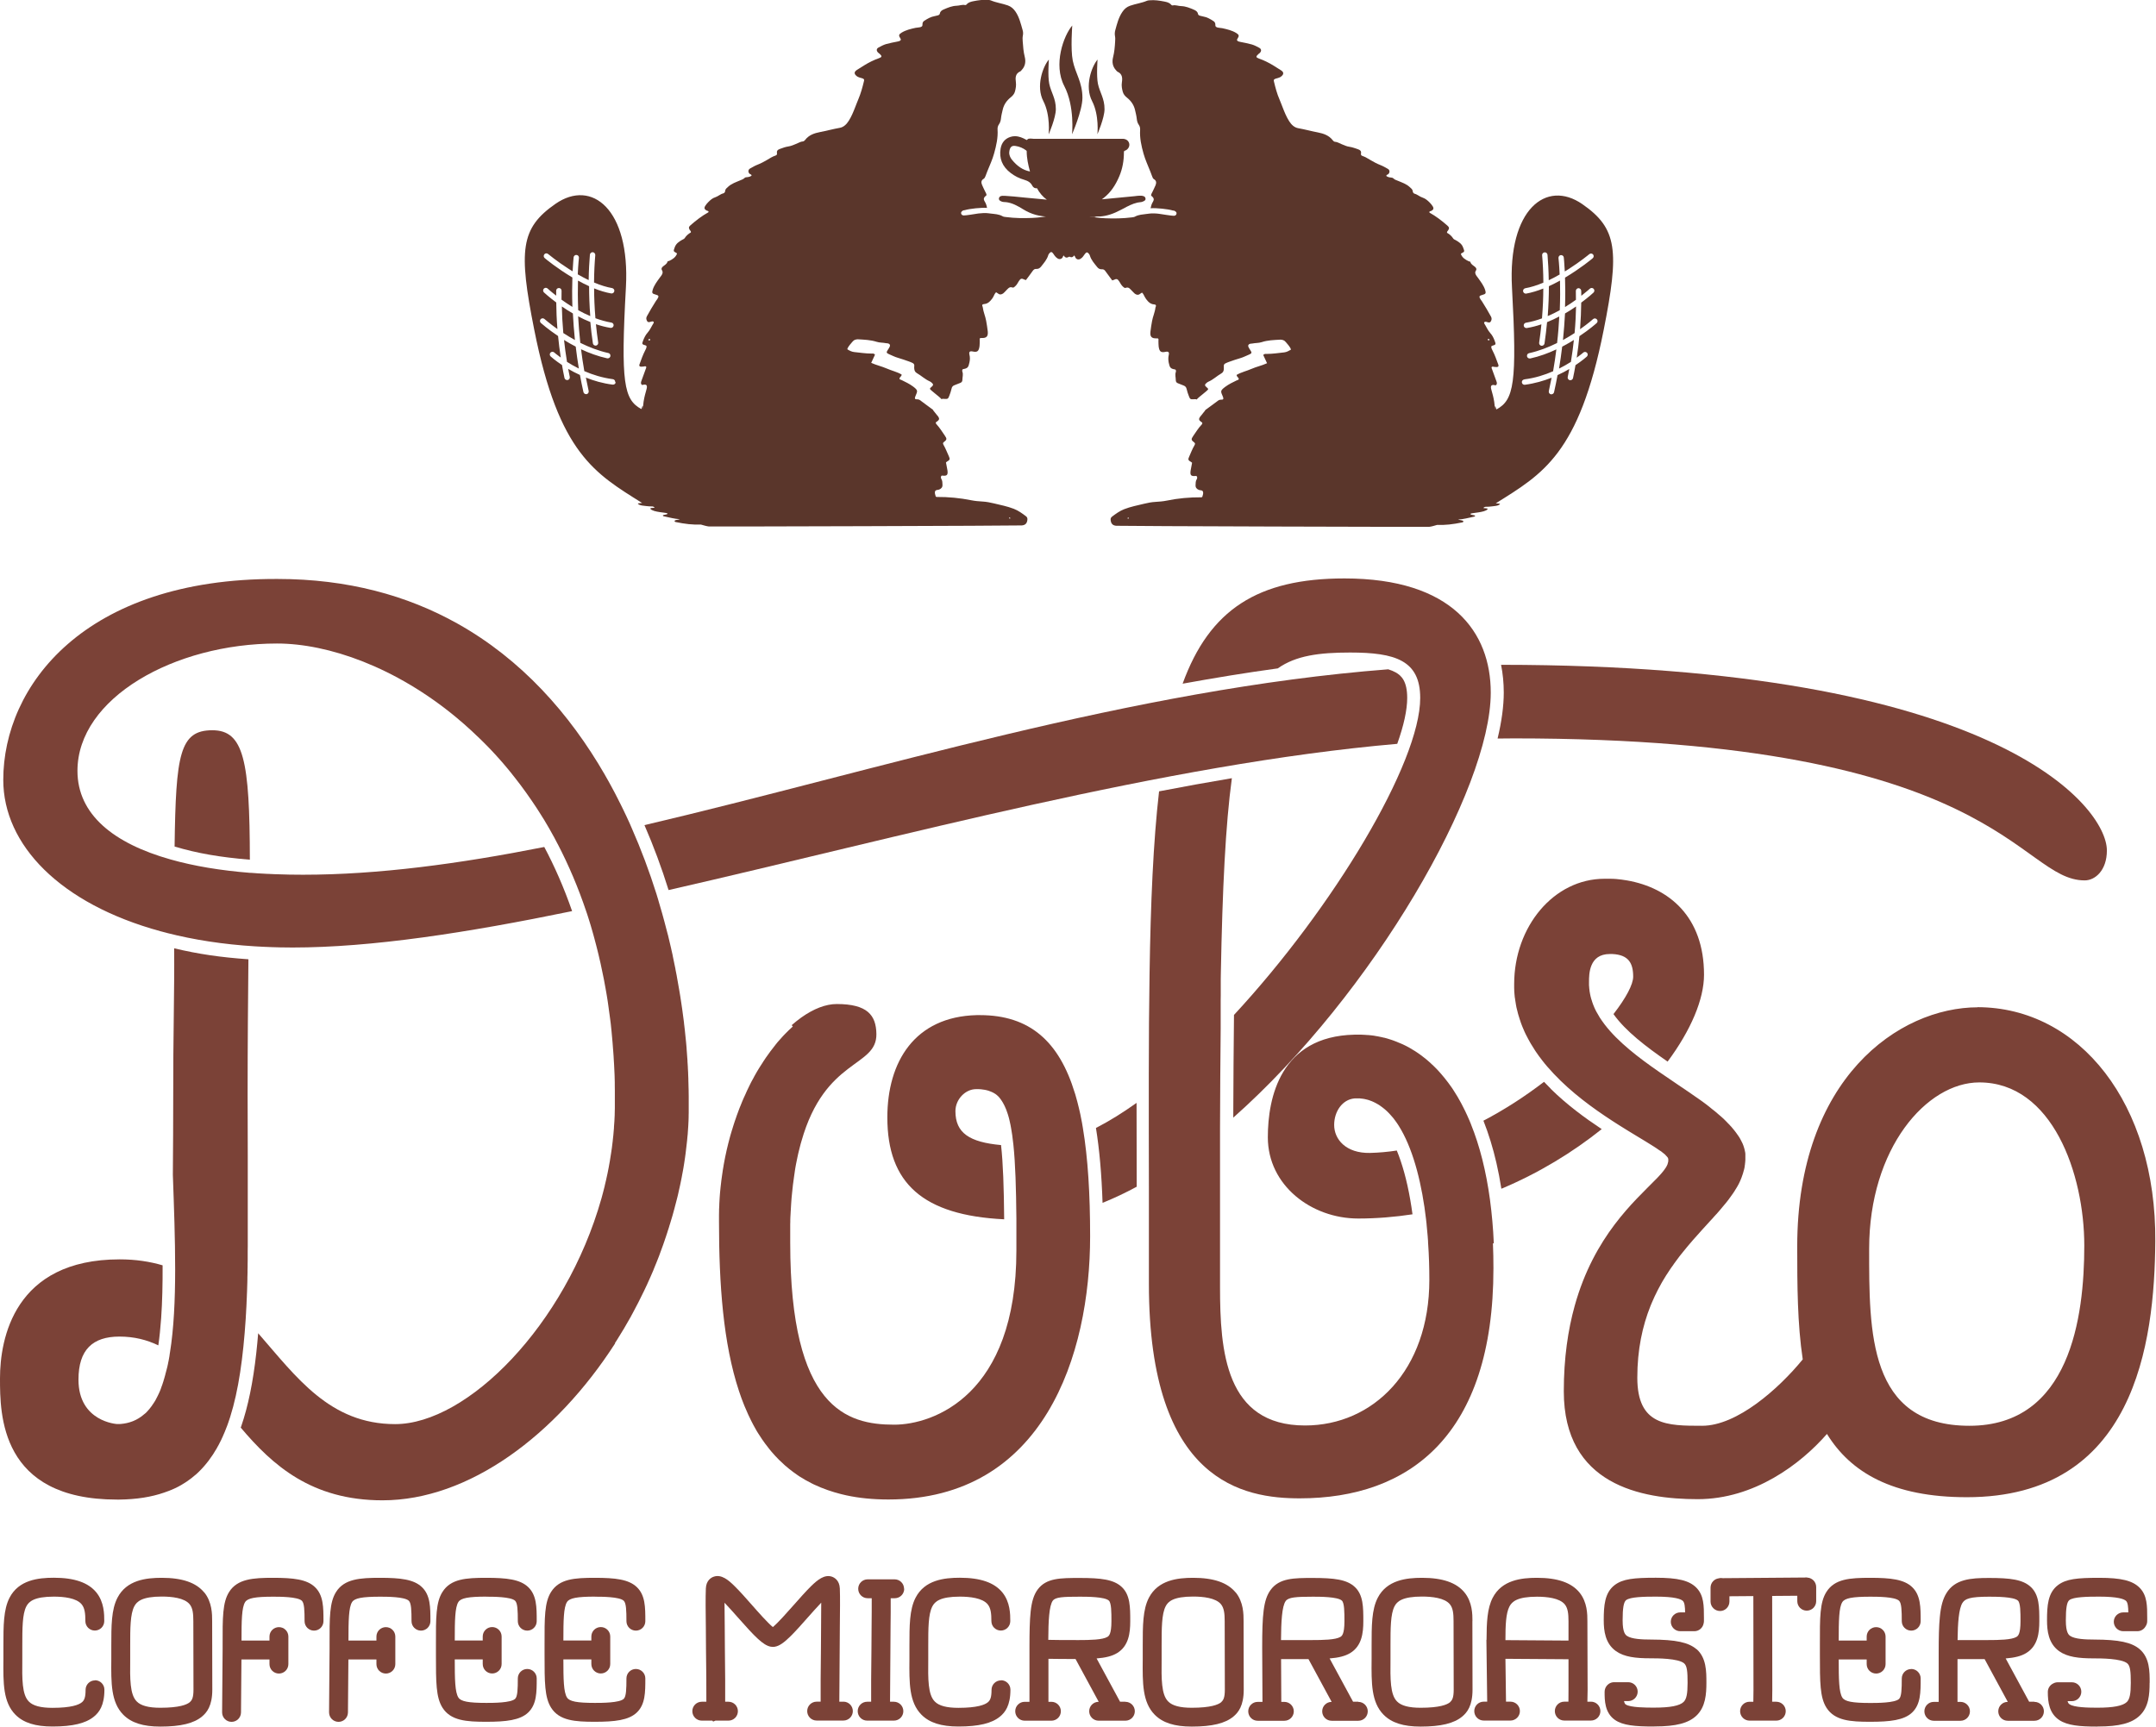
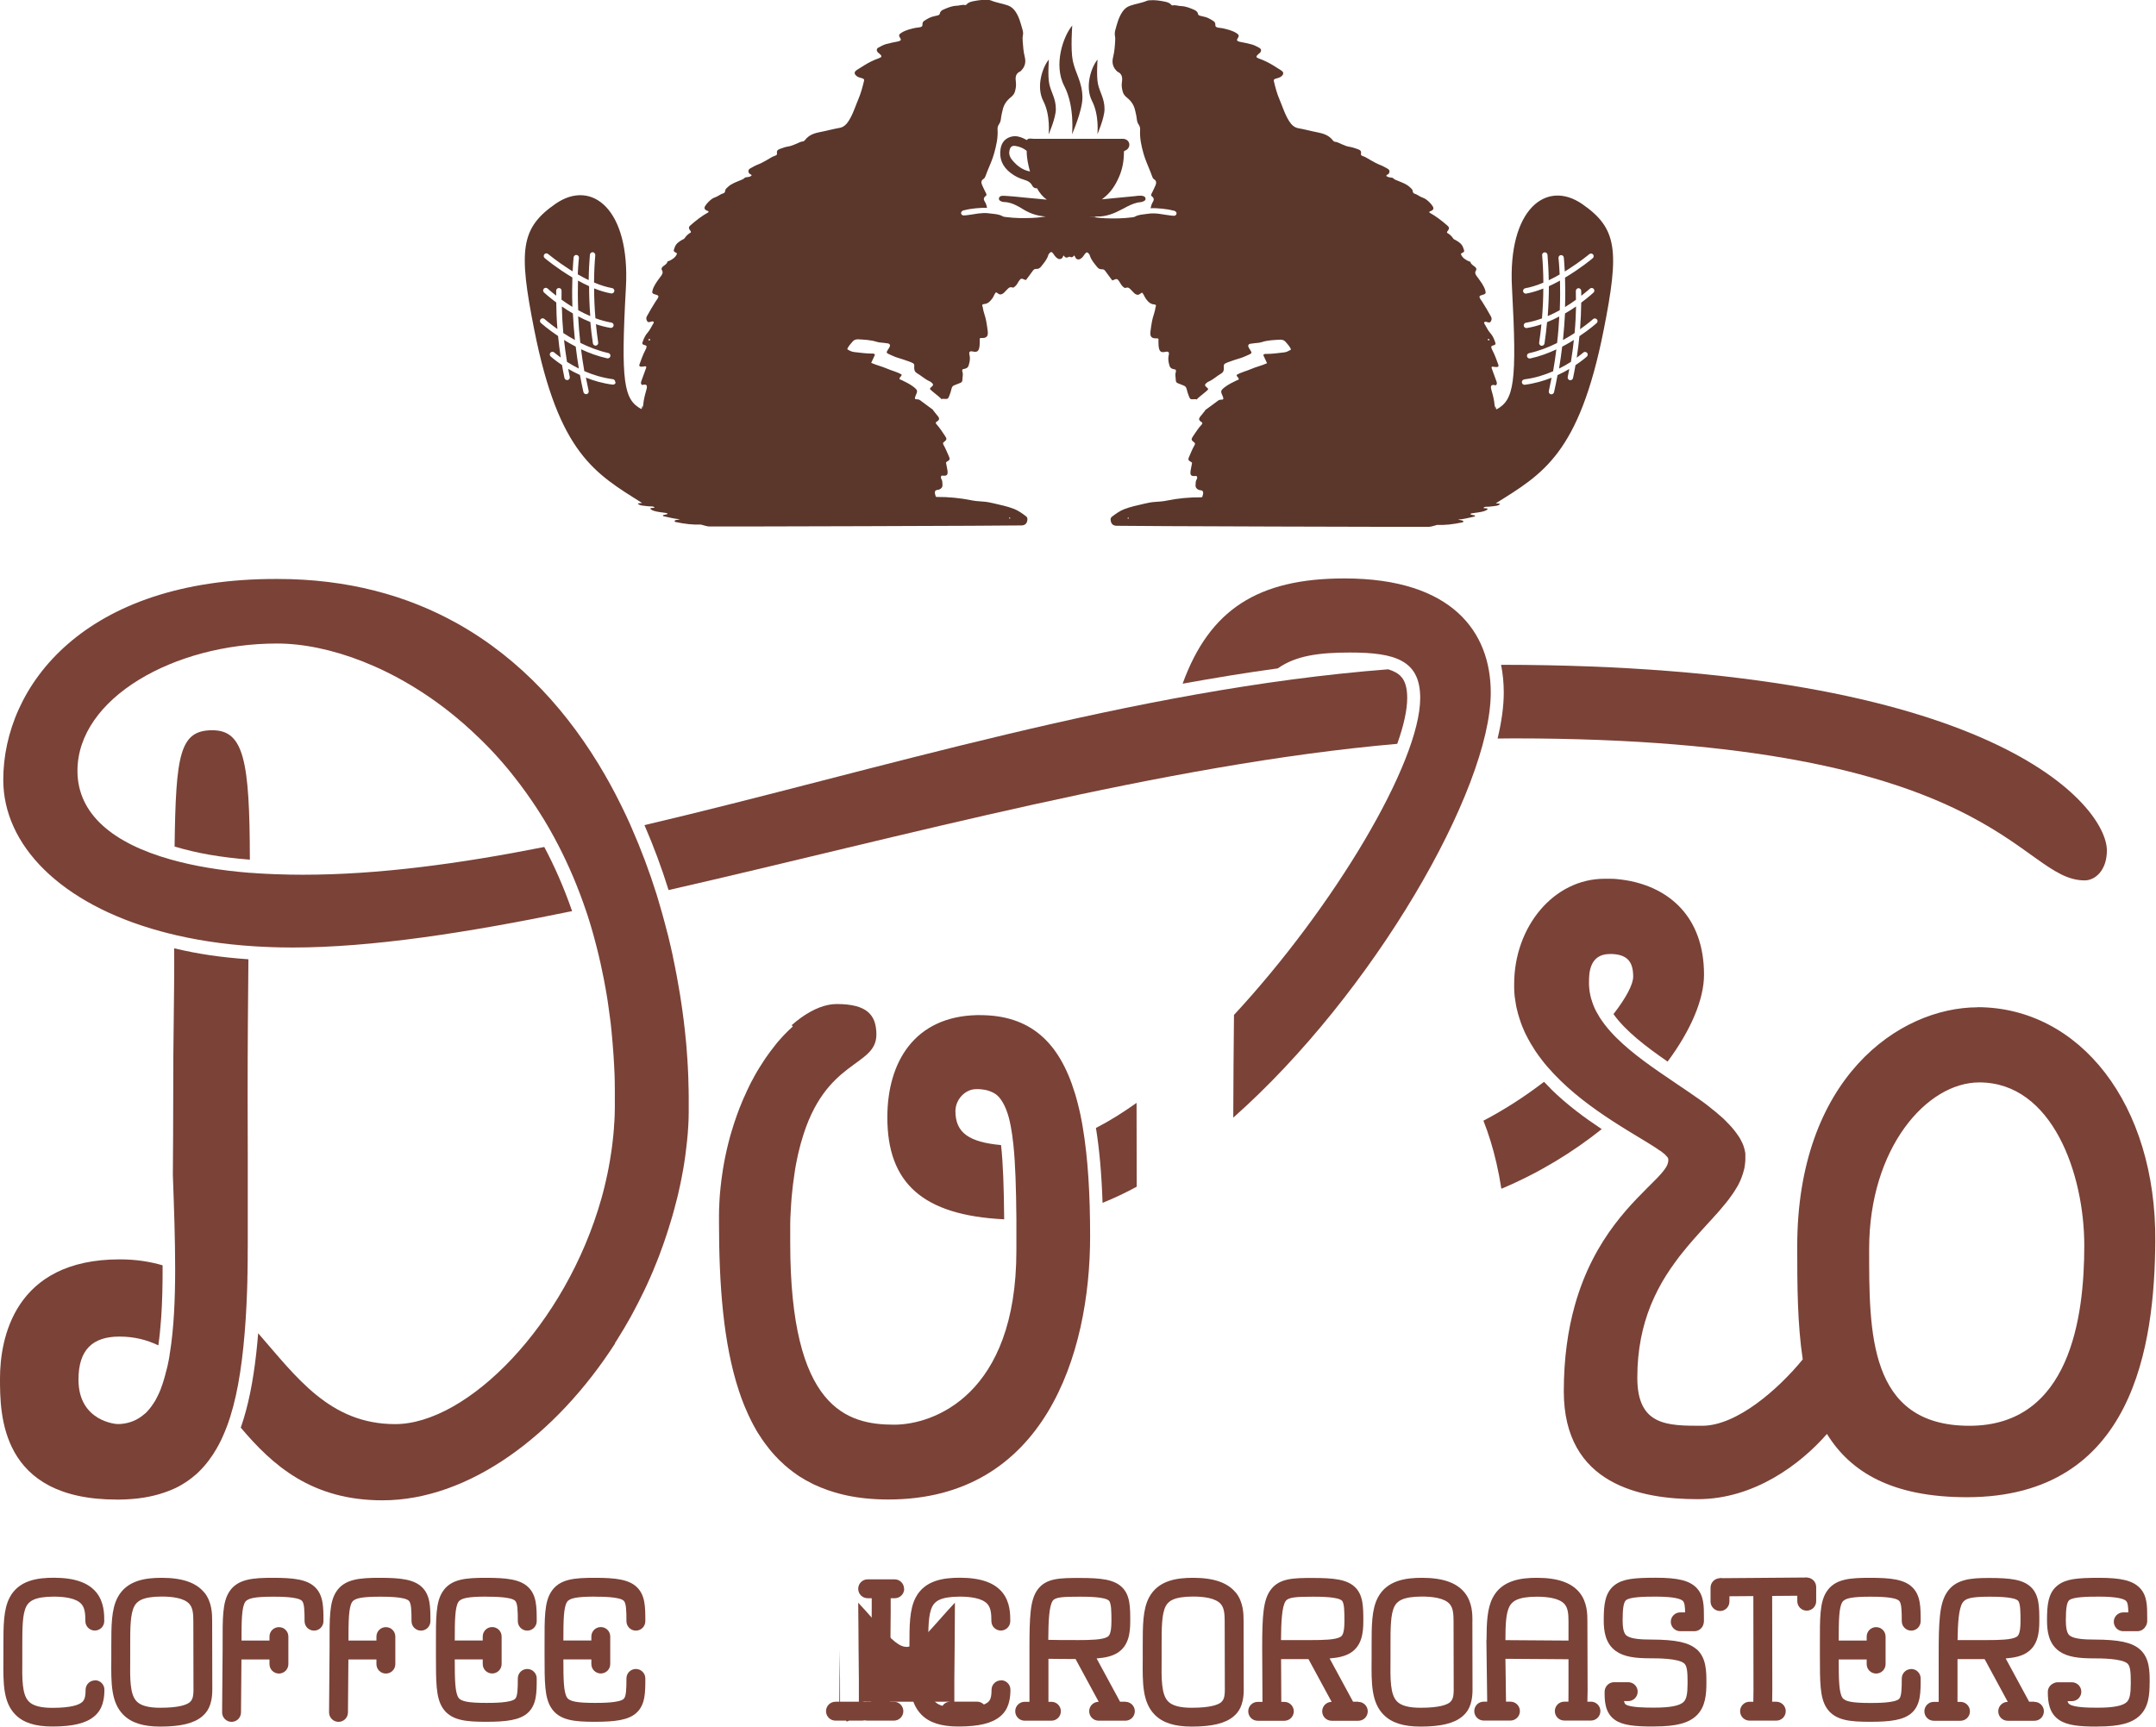
<svg xmlns="http://www.w3.org/2000/svg" id="_Слой_2" data-name="Слой 2" viewBox="0 0 296.74 237.71">
  <defs>
    <style> .cls-1 { fill: #7b4237; } .cls-1, .cls-2 { stroke-width: 0px; } .cls-2 { fill: #5a362b; } </style>
  </defs>
  <g id="_Слой_1-2" data-name="Слой 1">
    <g>
      <path class="cls-1" d="m236.97,219.76c-.69,0-1.25-.55-1.25-1.24,0-.69.55-1.26,1.24-1.26l11.53-.09h0c.69,0,1.25.55,1.25,1.24,0,.69-.55,1.26-1.24,1.26l-11.53.09h0Z" />
      <path class="cls-1" d="m13.08,231.33c-.72,0-1.3.58-1.3,1.3,0,1.07-.19,1.44-.49,1.7-.42.36-1.47.78-4.07.78-1.61,0-2.68-.28-3.25-.87-.95-.95-.93-3.09-.9-5.79,0-.45,0-.91,0-1.38v-.47c0-2.44,0-4.37.55-5.45.35-.67,1.07-1.35,3.79-1.35,1.35,0,3.11.18,3.83,1.06.43.52.51,1.27.51,2.31,0,.72.58,1.3,1.3,1.3s1.3-.58,1.3-1.3c0-.92,0-2.62-1.1-3.96-1.11-1.35-3.02-2.01-5.84-2.01-2.17,0-4.83.31-6.09,2.74-.85,1.64-.85,3.85-.85,6.65v.46c0,.46,0,.92,0,1.36-.03,3.3-.05,5.91,1.65,7.64,1.1,1.11,2.72,1.63,5.1,1.63,2.79,0,4.61-.44,5.74-1.39.66-.55,1.41-1.47,1.41-3.68,0-.72-.58-1.3-1.3-1.3Z" />
      <path class="cls-1" d="m137.77,231.33c-.72,0-1.3.58-1.3,1.3,0,1.07-.19,1.44-.49,1.7-.42.36-1.47.78-4.07.78-1.61,0-2.68-.28-3.25-.87-.95-.95-.93-3.09-.9-5.79,0-.45,0-.91,0-1.38v-.47c0-2.44,0-4.37.56-5.45.35-.67,1.07-1.35,3.79-1.35,1.35,0,3.11.18,3.83,1.06.43.52.51,1.27.51,2.31,0,.72.58,1.3,1.3,1.3s1.3-.58,1.3-1.3c0-.92,0-2.62-1.1-3.96-1.11-1.35-3.02-2.01-5.84-2.01-2.17,0-4.83.31-6.09,2.74-.85,1.64-.85,3.85-.85,6.65v.46c0,.46,0,.92,0,1.36-.03,3.3-.05,5.91,1.65,7.64,1.1,1.11,2.72,1.63,5.1,1.63,2.79,0,4.61-.44,5.74-1.39.66-.55,1.41-1.47,1.41-3.68,0-.72-.58-1.3-1.3-1.3Z" />
      <path class="cls-1" d="m233.51,227.05c-1.1-.95-2.86-1.33-6.26-1.34h0c-1.22,0-2.69-.06-3.33-.51-.18-.13-.59-.42-.59-2.12s.14-2.53.48-2.8c.58-.44,2.42-.48,4.1-.48,2.58,0,3.45.33,3.72.6.23.23.29.81.3,1.57h-.67c-.72,0-1.3.58-1.3,1.29s.58,1.3,1.3,1.3h1.94c.63,0,1.15-.45,1.27-1.04.03-.11.05-.23.05-.36,0-.14,0-.28,0-.41,0-1.67.01-3.12-1.05-4.19-.98-.98-2.54-1.36-5.56-1.36s-4.55.15-5.68,1.01c-1.38,1.06-1.5,2.83-1.5,4.85,0,1.42.19,3.18,1.68,4.24,1.14.81,2.72.99,4.74.99h0c.95,0,3.84,0,4.65.7.4.35.47,1.14.47,2.67s-.15,2.25-.55,2.64c-.55.53-1.86.78-4.01.78-.05,0-.11,0-.16,0-.91,0-3.17,0-3.8-.44-.09-.06-.17-.19-.23-.46h.58c.72,0,1.3-.58,1.3-1.3s-.58-1.3-1.3-1.3h-1.94c-.55,0-1.01.34-1.21.82-.07.16-.1.33-.1.51,0,1.14,0,2.87,1.42,3.86,1.09.76,2.78.91,5.32.91.06,0,.11,0,.16-.01,2.95,0,4.67-.46,5.76-1.51,1.24-1.2,1.35-2.96,1.35-4.51s0-3.44-1.36-4.63Z" />
      <path class="cls-1" d="m28.1,219.22c-1.11-1.35-3.02-2.01-5.84-2.01-2.17,0-4.83.31-6.09,2.74-.85,1.64-.85,3.85-.85,6.65v.46c0,.46,0,.92,0,1.36-.03,3.3-.05,5.91,1.65,7.64,1.1,1.11,2.72,1.63,5.1,1.63,2.79,0,4.61-.44,5.74-1.39.66-.55,1.41-1.47,1.41-3.69l-.02-9.45c0-.92,0-2.62-1.1-3.96Zm-1.96,15.1c-.42.36-1.47.78-4.07.78-1.61,0-2.68-.28-3.25-.87-.95-.95-.93-3.09-.9-5.79,0-.45,0-.91,0-1.38v-.47c0-2.44,0-4.37.56-5.45.35-.67,1.07-1.35,3.79-1.35,1.35,0,3.11.18,3.83,1.06.43.52.51,1.27.51,2.32l.02,9.44c0,1.07-.19,1.44-.49,1.7Z" />
      <path class="cls-1" d="m170.06,219.22c-1.11-1.35-3.02-2.01-5.84-2.01-2.17,0-4.82.31-6.09,2.74-.85,1.64-.85,3.85-.85,6.65v.46c0,.46,0,.92,0,1.36-.03,3.3-.05,5.91,1.65,7.64,1.1,1.11,2.72,1.63,5.1,1.63,2.79,0,4.61-.44,5.74-1.39.66-.55,1.41-1.47,1.41-3.69l-.02-9.45c0-.92,0-2.62-1.1-3.96Zm-1.96,15.1c-.42.36-1.48.78-4.07.78-1.61,0-2.68-.28-3.25-.87-.95-.95-.93-3.09-.9-5.79,0-.45,0-.91,0-1.38v-.47c0-2.44,0-4.37.55-5.45.34-.67,1.06-1.35,3.79-1.35,1.35,0,3.11.18,3.83,1.06.42.52.51,1.27.51,2.32l.02,9.44c0,1.07-.19,1.44-.49,1.7Z" />
      <path class="cls-1" d="m202.66,223.18c0-.92,0-2.62-1.1-3.96-1.11-1.35-3.02-2.01-5.84-2.01-2.17,0-4.83.31-6.09,2.74-.85,1.64-.85,3.85-.85,6.65v.46c0,.46,0,.92,0,1.36-.03,3.3-.05,5.91,1.65,7.64,1.1,1.11,2.72,1.63,5.09,1.63,2.79,0,4.61-.44,5.74-1.39.66-.55,1.41-1.47,1.41-3.69l-.02-9.45Zm-3.06,11.14c-.42.36-1.47.78-4.07.78-1.61,0-2.68-.28-3.25-.87-.95-.95-.93-3.09-.9-5.79,0-.45,0-.91,0-1.38v-.47c0-2.44,0-4.37.55-5.45.34-.67,1.07-1.35,3.79-1.35,1.35,0,3.11.18,3.83,1.06.43.52.51,1.27.51,2.32l.02,9.44c0,1.07-.19,1.44-.49,1.7Z" />
      <path class="cls-1" d="m37.57,217.21c-2.72,0-4.89.14-6.03,1.94-.91,1.43-.91,3.51-.9,7.29v.62s-.07,8.67-.07,8.67c0,.72.57,1.3,1.29,1.31h.01c.71,0,1.29-.57,1.3-1.29l.06-7.3h3.86v.64c0,.72.58,1.3,1.3,1.3s1.3-.58,1.3-1.3v-3.79c0-.72-.58-1.3-1.3-1.3s-1.3.58-1.3,1.3v.55h-3.85c0-2.74.03-4.57.5-5.3.34-.54,1.39-.74,3.84-.74.93,0,3.39,0,3.97.56.34.33.37,1.37.37,2.81,0,.72.58,1.3,1.3,1.3s1.3-.58,1.3-1.3c0-1.92,0-3.57-1.17-4.69-1.12-1.07-2.96-1.28-5.77-1.28Z" />
      <path class="cls-1" d="m52.29,217.21c-2.72,0-4.89.14-6.03,1.94-.91,1.43-.91,3.51-.9,7.29v.62s-.07,8.67-.07,8.67c0,.72.57,1.3,1.29,1.31h.01c.71,0,1.29-.57,1.3-1.29l.06-7.3h3.86v.64c0,.72.58,1.3,1.3,1.3s1.3-.58,1.3-1.3v-3.79c0-.72-.58-1.3-1.3-1.3s-1.3.58-1.3,1.3v.55h-3.85c0-2.74.03-4.57.5-5.3.34-.54,1.39-.74,3.84-.74.93,0,3.39,0,3.97.56.34.33.37,1.37.37,2.81,0,.72.58,1.3,1.3,1.3s1.3-.58,1.3-1.3c0-1.92,0-3.57-1.17-4.69-1.12-1.07-2.96-1.28-5.77-1.28Z" />
      <path class="cls-1" d="m66.93,219.81c.93,0,3.39,0,3.97.56.34.33.37,1.37.37,2.81,0,.72.58,1.3,1.3,1.3s1.3-.58,1.3-1.3c0-1.92,0-3.57-1.17-4.69-1.12-1.07-2.96-1.28-5.77-1.28s-4.89.14-6.03,1.94c-.91,1.43-.91,3.51-.9,7.29v.62s0,.04,0,.06c0,.02,0,.04,0,.06v.62c0,3.78,0,5.86.9,7.29,1.14,1.8,3.32,1.94,6.03,1.94s4.65-.21,5.77-1.28c1.17-1.12,1.17-2.77,1.17-4.69,0-.71-.58-1.3-1.3-1.3s-1.3.58-1.3,1.3c0,1.44-.03,2.48-.37,2.81-.58.56-3.05.56-3.97.56-2.46,0-3.5-.2-3.84-.74-.47-.73-.5-2.54-.5-5.25h3.85v.64c0,.72.58,1.3,1.3,1.3s1.3-.58,1.3-1.3v-3.79c0-.72-.58-1.3-1.3-1.3s-1.3.58-1.3,1.3v.55h-3.85c0-2.74.03-4.57.5-5.3.34-.54,1.38-.74,3.84-.74Z" />
      <path class="cls-1" d="m81.88,219.81c.93,0,3.39,0,3.97.56.34.33.37,1.37.37,2.81,0,.72.58,1.3,1.3,1.3s1.3-.58,1.3-1.3c0-1.92,0-3.57-1.17-4.69-1.12-1.07-2.96-1.28-5.77-1.28s-4.89.14-6.03,1.94c-.91,1.43-.91,3.51-.9,7.29v.62s0,.04,0,.06c0,.02,0,.04,0,.06v.62c0,3.78,0,5.86.9,7.29,1.14,1.8,3.31,1.94,6.03,1.94s4.65-.21,5.77-1.28c1.17-1.12,1.17-2.77,1.17-4.69,0-.71-.58-1.3-1.3-1.3s-1.3.58-1.3,1.3c0,1.44-.03,2.48-.37,2.81-.58.56-3.05.56-3.97.56-2.46,0-3.5-.2-3.84-.74-.47-.73-.5-2.54-.5-5.25h3.85v.64c0,.72.58,1.3,1.3,1.3s1.3-.58,1.3-1.3v-3.79c0-.72-.58-1.3-1.3-1.3s-1.3.58-1.3,1.3v.55h-3.85c0-2.74.03-4.57.5-5.3.34-.54,1.39-.74,3.84-.74Z" />
      <path class="cls-1" d="m263.05,229.77c-.72,0-1.3.58-1.3,1.3,0,1.44-.03,2.48-.37,2.81-.58.56-3.05.56-3.97.56-2.46,0-3.5-.2-3.84-.74-.47-.73-.5-2.54-.5-5.25h3.85v.64c0,.72.58,1.3,1.3,1.3s1.3-.58,1.3-1.3v-3.79c0-.72-.58-1.3-1.3-1.3s-1.3.58-1.3,1.3v.55h-3.85c0-2.74.03-4.57.5-5.3.34-.54,1.38-.74,3.84-.74.93,0,3.39,0,3.97.56.34.33.37,1.37.37,2.81,0,.72.58,1.3,1.3,1.3s1.3-.58,1.3-1.3c0-1.92,0-3.57-1.17-4.69-1.12-1.07-2.96-1.28-5.77-1.28s-4.89.14-6.03,1.94c-.91,1.43-.91,3.51-.9,7.29v.62s0,.04,0,.06c0,.02,0,.04,0,.06v.62c0,3.78,0,5.86.9,7.29,1.15,1.8,3.32,1.94,6.03,1.94s4.65-.21,5.77-1.28c1.17-1.12,1.17-2.77,1.17-4.69,0-.71-.58-1.3-1.3-1.3Z" />
-       <path class="cls-1" d="m116.05,234.27h-.53c0-1.53.02-4.49.05-7.18v-.02c0-.86.01-1.89.02-2.99.02-2.08.05-4.23,0-5.41-.05-1.13-.77-1.5-1.07-1.61-1.05-.37-2.03.47-2.87,1.28-.72.71-1.58,1.68-2.41,2.62-.84.95-2.17,2.46-2.87,3.03-.7-.57-2.03-2.07-2.87-3.03-.83-.94-1.68-1.91-2.41-2.62-.83-.82-1.81-1.66-2.87-1.28-.31.11-1.02.48-1.07,1.61-.05,1.18-.03,3.33,0,5.41.01,1.09.02,2.13.02,2.99v.02c.04,2.69.06,5.65.05,7.18h-.63c-.72,0-1.3.58-1.3,1.3s.58,1.3,1.3,1.3h1.45l.12.13.31-.13h1.79c.72,0,1.3-.58,1.3-1.3s-.58-1.3-1.3-1.3h-.45s0-.09,0-.14c0-.7,0-1.68,0-2.9-.01-2.01-.04-4.03-.04-4.18,0-.87-.01-1.91-.02-3-.01-1.18-.03-2.39-.03-3.41.62.65,1.33,1.45,1.84,2.03,2.35,2.66,3.47,3.82,4.51,4.02.09.02.19.03.28.03h.05c.07,0,.15,0,.22-.02,0,0,0,0,0,0,.02,0,.04,0,.06-.01.6-.11,1.23-.55,2.17-1.48.71-.71,1.54-1.64,2.34-2.55.52-.58,1.22-1.38,1.84-2.03,0,1.02-.01,2.23-.02,3.41-.01,1.1-.02,2.14-.02,3,0,.15-.03,2.17-.04,4.18,0,1.22-.01,2.19,0,2.9,0,.05,0,.09,0,.14h-.55c-.72,0-1.3.58-1.3,1.3s.58,1.3,1.3,1.3h3.68c.72,0,1.3-.58,1.3-1.3s-.58-1.3-1.3-1.3Z" />
+       <path class="cls-1" d="m116.05,234.27h-.53c0-1.53.02-4.49.05-7.18v-.02v.02c.04,2.69.06,5.65.05,7.18h-.63c-.72,0-1.3.58-1.3,1.3s.58,1.3,1.3,1.3h1.45l.12.13.31-.13h1.79c.72,0,1.3-.58,1.3-1.3s-.58-1.3-1.3-1.3h-.45s0-.09,0-.14c0-.7,0-1.68,0-2.9-.01-2.01-.04-4.03-.04-4.18,0-.87-.01-1.91-.02-3-.01-1.18-.03-2.39-.03-3.41.62.65,1.33,1.45,1.84,2.03,2.35,2.66,3.47,3.82,4.51,4.02.09.02.19.03.28.03h.05c.07,0,.15,0,.22-.02,0,0,0,0,0,0,.02,0,.04,0,.06-.01.6-.11,1.23-.55,2.17-1.48.71-.71,1.54-1.64,2.34-2.55.52-.58,1.22-1.38,1.84-2.03,0,1.02-.01,2.23-.02,3.41-.01,1.1-.02,2.14-.02,3,0,.15-.03,2.17-.04,4.18,0,1.22-.01,2.19,0,2.9,0,.05,0,.09,0,.14h-.55c-.72,0-1.3.58-1.3,1.3s.58,1.3,1.3,1.3h3.68c.72,0,1.3-.58,1.3-1.3s-.58-1.3-1.3-1.3Z" />
      <path class="cls-1" d="m154.87,234.27h-.71l-3.23-5.96c1.23-.1,2.12-.31,2.84-.75,1.58-.97,1.79-2.75,1.79-4.37,0-1.93,0-3.6-1.15-4.7-1.11-1.06-2.89-1.26-5.78-1.26-2.69,0-4.63,0-5.81,1.59-.52.7-.82,1.65-.97,3.06-.13,1.23-.16,2.81-.16,4.8v7.6s-.66,0-.66,0c-.72,0-1.3.58-1.3,1.3s.58,1.3,1.3,1.3h3.68c.72,0,1.3-.58,1.3-1.3s-.58-1.3-1.3-1.3h-.41v-5.92c.84.02,2.09.02,3.73.03l3.19,5.89h-.01c-.72,0-1.3.58-1.3,1.3s.58,1.3,1.3,1.3h3.68c.72,0,1.3-.58,1.3-1.3s-.58-1.3-1.3-1.3Zm-9.96-13.92c.36-.49,1.41-.54,3.72-.54.94,0,3.42,0,3.99.54.35.34.35,1.6.35,2.83,0,1.82-.36,2.04-.55,2.16-.67.41-2.41.44-3.98.44-2.17,0-3.43-.01-4.16-.03.01-2.59.11-4.7.63-5.41Z" />
      <path class="cls-1" d="m124.43,218.72c0-.72-.58-1.3-1.3-1.3h-3.71c-.72,0-1.3.58-1.3,1.3s.58,1.3,1.3,1.3h.56c0,1.13,0,2.6-.02,4.03-.01,1.1-.02,2.14-.02,3,0,.15-.03,2.17-.04,4.18,0,1.22-.01,2.19,0,2.9,0,.05,0,.09,0,.14h-.55c-.72,0-1.3.58-1.3,1.3s.58,1.3,1.3,1.3h3.68c.72,0,1.3-.58,1.3-1.3s-.58-1.3-1.3-1.3h-.53c0-1.53.02-4.49.05-7.18v-.02c0-.86.01-1.89.02-2.99.02-1.43.03-2.9.02-4.06h.56c.72,0,1.3-.58,1.3-1.3Z" />
      <path class="cls-1" d="m186.94,234.27h-.71l-3.23-5.96c1.23-.1,2.12-.31,2.85-.75,1.58-.97,1.79-2.75,1.79-4.37,0-1.93,0-3.6-1.15-4.7-1.11-1.06-2.89-1.26-5.79-1.26-2.58,0-4.63,0-5.83,1.66-.99,1.36-1.15,3.45-1.15,7.92l.04,7.48h-.66c-.72,0-1.3.58-1.3,1.3s.58,1.3,1.3,1.3h3.67c.72,0,1.3-.58,1.3-1.3s-.58-1.3-1.3-1.3h-.42l-.03-5.89c.71,0,1.88,0,3.77,0l3.19,5.89h0c-.72,0-1.3.58-1.3,1.3s.58,1.3,1.3,1.3h3.67c.72,0,1.3-.58,1.3-1.3s-.58-1.3-1.3-1.3Zm-10.63-8.49c.02-2.49.12-4.65.65-5.38.37-.51,1.4-.59,3.74-.59.94,0,3.42,0,3.99.54.35.34.35,1.6.35,2.83,0,1.82-.36,2.04-.55,2.16-.67.41-2.41.44-3.98.44-2.12,0-3.42,0-4.2,0Z" />
      <path class="cls-1" d="m218.99,234.27h-.51l.03-1.63-.03-9.46c0-.92,0-2.62-1.1-3.96-1.11-1.35-3.02-2.01-5.84-2.01-2.17,0-4.83.31-6.09,2.74-.76,1.47-.84,3.4-.85,5.8h-.02l.11,8.51h-.48c-.72,0-1.3.58-1.3,1.3s.58,1.3,1.3,1.3h3.68c.71,0,1.3-.58,1.3-1.3s-.58-1.3-1.3-1.3h-.61l-.08-5.9,8.68.06v4.19s-.01,1.65-.01,1.65h-.57c-.72,0-1.3.58-1.3,1.3s.58,1.3,1.3,1.3h3.67c.72,0,1.3-.58,1.3-1.3s-.58-1.3-1.3-1.3Zm-11.79-8.49c0-2.05.06-3.67.55-4.62.35-.67,1.07-1.35,3.79-1.35,1.35,0,3.11.18,3.83,1.06.42.52.51,1.27.51,2.32v2.66s-8.68-.06-8.68-.06Z" />
      <path class="cls-1" d="m244.47,234.27h-.56l.02-1.62h0s-.02-13.92-.02-13.92c0-.72-.58-1.3-1.3-1.3h0c-.72,0-1.3.58-1.29,1.3l.02,13.89-.02,1.65h-.52c-.72,0-1.3.58-1.3,1.3s.58,1.3,1.3,1.3h3.68c.72,0,1.3-.58,1.3-1.3s-.58-1.3-1.3-1.3Z" />
      <path class="cls-1" d="m236.72,217.27c-.72,0-1.29.59-1.29,1.3v1.92c.01.71.59,1.29,1.31,1.29h0c.72,0,1.29-.59,1.29-1.31v-1.92c-.01-.72-.6-1.29-1.32-1.29Z" />
      <path class="cls-1" d="m248.67,217.18c-.72,0-1.3.58-1.3,1.3v1.95c0,.72.58,1.3,1.3,1.3s1.3-.58,1.3-1.3v-1.95c0-.72-.58-1.3-1.3-1.3Z" />
      <path class="cls-1" d="m279.99,234.27h-.71l-3.23-5.96c1.23-.1,2.12-.31,2.84-.75,1.58-.97,1.79-2.75,1.79-4.37,0-1.93,0-3.6-1.15-4.7-1.11-1.06-2.89-1.26-5.78-1.26-2.51,0-4.68.16-5.86,2.1-.48.78-.76,1.78-.9,3.25-.13,1.29-.16,2.9-.16,4.92v6.79h-.68c-.71,0-1.29.58-1.29,1.3s.58,1.3,1.29,1.3h3.68c.72,0,1.3-.58,1.3-1.3s-.58-1.3-1.3-1.3h-.41v-5.89c.73,0,1.89,0,3.73,0l3.19,5.89h-.01c-.72,0-1.3.58-1.3,1.3s.58,1.3,1.3,1.3h3.68c.72,0,1.3-.58,1.3-1.3s-.58-1.3-1.3-1.3Zm-9.89-13.6c.35-.57,1.01-.86,3.65-.86.94,0,3.42,0,3.99.54.35.34.35,1.6.35,2.83,0,1.82-.36,2.04-.55,2.16-.67.41-2.41.44-3.98.44-2.06,0-3.34,0-4.13,0,.03-2.37.16-4.28.67-5.12Z" />
      <path class="cls-1" d="m295.87,231.68c0-1.61,0-3.44-1.36-4.63-1.1-.95-2.86-1.33-6.26-1.34h0c-1.21,0-2.69-.06-3.33-.51-.18-.13-.59-.42-.59-2.12s.14-2.53.48-2.8c.57-.44,2.42-.48,4.1-.48,2.58,0,3.45.33,3.72.6.23.23.29.81.3,1.57h-.7c-.72,0-1.3.58-1.3,1.29s.58,1.3,1.3,1.3h1.94c.5,0,.93-.28,1.15-.69.13-.2.21-.44.21-.7,0-.14,0-.28,0-.41,0-1.67.01-3.12-1.05-4.19-.98-.98-2.54-1.36-5.56-1.36s-4.55.15-5.68,1.01c-1.39,1.06-1.5,2.83-1.5,4.85,0,1.42.19,3.18,1.67,4.24,1.14.81,2.72.99,4.74.99h0c.95,0,3.84,0,4.65.7.4.35.47,1.14.47,2.67s-.15,2.25-.55,2.64c-.55.53-1.86.78-4.01.78-.06,0-.11,0-.16,0-1.29,0-3.06-.05-3.69-.46-.09-.06-.21-.13-.29-.44h.59c.72,0,1.3-.58,1.3-1.3s-.58-1.3-1.3-1.3h-1.94c-.22,0-.44.06-.62.16-.44.21-.75.65-.75,1.17,0,1.4.19,2.96,1.59,3.88,1.13.74,2.81.89,5.15.89.05,0,.11,0,.16-.01,2.95,0,4.67-.46,5.76-1.51,1.25-1.2,1.35-2.96,1.35-4.51Z" />
      <path class="cls-1" d="m29.23,100.53c-4.5,0-5.03,3.31-5.2,16.01,3.12.93,6.22,1.47,10.36,1.81-.02-13.63-.83-17.82-5.16-17.82Z" />
      <path class="cls-1" d="m16.44,206.44c2.35-.03,4.39-.35,6.17-.97,0,0,0,0,0,0,.1-.04.2-.07.3-.11,0,0,0,0,.01,0,.1-.04.19-.07.29-.11,0,0,.01,0,.02,0,.09-.04.19-.08.28-.12,0,0,.02,0,.02,0,.09-.04.18-.08.27-.12,0,0,.02,0,.03-.01.09-.04.17-.08.26-.12,0,0,.02-.01.03-.01.09-.04.17-.08.25-.13.01,0,.02,0,.03-.01.08-.04.16-.09.25-.13.01,0,.02,0,.03-.02.08-.04.16-.09.24-.13.01,0,.02-.01.03-.02.08-.04.16-.09.23-.14.01,0,.02-.01.03-.02.08-.05.15-.09.23-.14.01,0,.02-.01.03-.02.08-.05.15-.1.23-.15.01,0,.02-.01.03-.02.08-.05.15-.1.22-.16,0,0,.02-.01.03-.02.07-.05.15-.11.22-.16,0,0,.02-.01.03-.02.07-.05.15-.11.22-.17,0,0,.02-.01.02-.02.07-.06.14-.12.21-.17,0,0,.01-.01.02-.02.07-.06.14-.12.22-.18,0,0,0,0,.02-.01.07-.06.14-.13.21-.19,0,0,0,0,.01-.01.07-.07.15-.14.22-.21,0,0,0,0,0,0,.95-.93,1.77-2.02,2.48-3.26,0,0,0,0,0-.01.05-.09.1-.18.15-.27,0,0,.01-.02.02-.03.05-.09.09-.17.14-.26,0-.02.02-.03.02-.05.04-.08.09-.17.13-.25,0-.02.02-.04.03-.06.04-.08.08-.16.12-.24.01-.02.02-.05.03-.07.04-.08.07-.16.11-.24.01-.03.02-.05.04-.08.04-.08.07-.16.1-.24.01-.03.02-.06.04-.09.03-.08.07-.15.1-.23.01-.03.03-.06.04-.09.03-.08.06-.15.09-.23.01-.03.03-.06.04-.1.03-.08.06-.16.09-.23.01-.03.03-.07.04-.1.03-.08.06-.16.09-.23.01-.04.03-.07.04-.11.03-.08.06-.16.08-.23.01-.04.03-.08.04-.11.03-.08.05-.16.08-.24.01-.04.03-.08.04-.12.03-.08.05-.16.08-.24.01-.04.03-.08.04-.12,1.16-3.67,1.79-8.2,2.14-13.53,0-.13.02-.27.02-.4,0-.1.01-.19.02-.29.01-.2.02-.4.03-.6,0-.1.01-.2.02-.31,0-.14.01-.28.02-.42,0-.1,0-.19.01-.29,0-.21.02-.42.03-.63,0-.1,0-.21.01-.31,0-.15.01-.29.02-.44,0-.1,0-.19.01-.29,0-.21.02-.43.02-.65,0-.11,0-.21.01-.31,0-.15,0-.31.01-.46,0-.1,0-.19,0-.29,0-.22.01-.44.02-.67,0-.11,0-.22,0-.33,0-.16,0-.32.01-.47,0-.1,0-.2,0-.29,0-.23,0-.46.01-.69,0-.11,0-.22,0-.33,0-.17,0-.34,0-.5,0-.09,0-.19,0-.28,0-.24,0-.47.01-.71,0-.11,0-.23,0-.34,0-.17,0-.34,0-.51,0-.11,0-.23,0-.34,0-.22,0-.45,0-.68,0-.11,0-.23,0-.34,0-.18,0-.36,0-.54,0-.13,0-.26,0-.39,0-.21,0-.43,0-.64,0-.12,0-.24,0-.36,0-.18,0-.36,0-.54,0-.14,0-.29,0-.43,0-.2,0-.41,0-.62,0-.13,0-.26,0-.38v-1.61c0-.14,0-.28,0-.42,0-.17,0-.34,0-.51,0-.22,0-.44,0-.65,0-.15,0-.29,0-.44,0-.17,0-.34,0-.52,0-.1,0-.21,0-.31,0-.36,0-.73,0-1.1,0-.03,0-.05,0-.08,0-.23,0-.45,0-.68h0c0-2.72-.02-5.55-.02-8.48,0-7.11.06-13.28.11-18.61-3.82-.27-6.86-.71-10.22-1.51.05,5.82-.15,12.36-.13,20.53,0,3.33-.02,6.96-.05,10.65.31,8.77.67,17.86-.4,24.48h0s-.01.06-.02.1c0,.05-.02.1-.02.15,0,.05-.02.1-.02.15,0,.05-.02.09-.02.14,0,.05-.02.11-.03.16,0,.04-.01.08-.02.12-.02.09-.03.18-.05.27,0,.03-.01.07-.02.1-.01.06-.02.12-.04.18,0,.04-.02.08-.02.11-.01.05-.02.11-.03.16,0,.04-.02.08-.03.12-.01.05-.02.1-.03.15,0,.04-.02.08-.03.12-.01.05-.02.1-.04.15,0,.04-.02.08-.03.12-.01.05-.02.1-.04.15,0,.04-.02.07-.03.11-.01.05-.03.1-.04.16,0,.03-.02.07-.03.1-.01.06-.03.11-.04.16,0,.03-.02.06-.02.09-.02.06-.03.12-.05.18,0,.02-.01.05-.02.07-.02.08-.05.16-.07.25,0,0,0,0,0,0-.03.08-.05.17-.08.25,0,0,0,.01,0,.02-.02.08-.05.15-.07.23,0,.02-.01.04-.02.05-.02.06-.04.12-.06.19,0,.02-.02.04-.02.06-.02.06-.04.12-.06.17,0,.02-.02.05-.03.07-.02.06-.04.11-.06.17,0,.02-.02.04-.02.07-.02.06-.04.11-.06.16,0,.02-.02.04-.02.06-.02.06-.05.11-.07.17,0,.02-.01.04-.02.05-.03.06-.05.12-.08.18,0,.01,0,.02-.01.03-.13.29-.27.57-.41.83,0,0,0,0,0,.01-.03.06-.07.12-.1.18,0,0-.01.02-.01.03-.03.06-.06.11-.1.16,0,0-.01.02-.02.03-.03.05-.06.1-.1.16,0,0-.01.02-.02.03-.03.05-.07.1-.1.15,0,0-.01.02-.02.02-.04.05-.07.11-.11.16,0,0,0,.01,0,.02-.25.35-.51.66-.79.95,0,0,0,0,0,0-.04.04-.09.09-.14.13,0,0,0,0-.01,0-.04.04-.09.08-.14.12,0,0,0,0-.01,0-.05.04-.09.08-.14.12,0,0,0,0,0,0-.4.33-.84.6-1.32.8,0,0,0,0,0,0-.06.02-.12.05-.18.07,0,0,0,0,0,0-.49.19-1.01.3-1.58.35h0c-.07,0-.14,0-.21.01h0c-.1,0-.2,0-.3,0,0,0-5.31-.3-5.31-6.11,0-4.12,1.95-5.93,5.64-5.93,2.03,0,3.78.45,5.35,1.21.17-1.14.29-2.39.39-3.75.16-2.27.21-4.72.2-7.27-1.77-.52-3.72-.82-5.9-.82C1.92,173.37,0,184.35,0,189.75,0,194.67-.01,206.44,16.09,206.44c.12,0,.23,0,.35,0h0Z" />
      <path class="cls-1" d="m84.62,184.93c.1-.15.19-.3.29-.45,0,0,0,0,0,0,.67-1.06,1.31-2.14,1.93-3.25,0,0,0-.02.01-.03.08-.15.17-.31.25-.46,0,0,0-.01.01-.02.51-.94,1-1.9,1.47-2.88,0-.02.02-.04.03-.06.07-.15.14-.29.21-.44.01-.02.02-.05.03-.07.07-.15.14-.29.21-.44,0-.02.01-.03.02-.05.3-.65.59-1.31.87-1.97,0,0,0-.01,0-.02.06-.14.12-.29.18-.44.01-.03.03-.07.04-.1.06-.14.11-.27.17-.41.02-.04.04-.09.05-.13.05-.13.11-.27.16-.4.02-.04.03-.09.05-.13.05-.14.11-.27.16-.41.01-.03.02-.06.03-.09.18-.48.36-.96.53-1.45,0-.01,0-.03.01-.04.05-.13.09-.27.14-.4.02-.05.04-.11.05-.16.04-.12.08-.25.13-.37.02-.06.04-.13.06-.19.04-.12.08-.24.12-.36.02-.07.04-.13.06-.2.04-.12.08-.24.12-.36.02-.06.04-.13.06-.19.04-.12.08-.25.11-.37.02-.05.03-.1.05-.15.09-.29.17-.58.26-.87,0-.02.01-.04.02-.06.03-.12.07-.23.1-.35.02-.07.04-.15.06-.22.03-.11.06-.22.09-.33.02-.08.04-.17.07-.25.03-.11.06-.21.08-.32.02-.09.05-.17.07-.26.03-.1.05-.21.08-.31.02-.09.04-.18.07-.27.03-.1.05-.2.08-.31.02-.09.04-.19.07-.28.02-.1.05-.2.07-.3.03-.14.06-.28.09-.42.03-.13.06-.26.09-.39.02-.11.05-.21.07-.32.02-.09.04-.19.06-.28.02-.1.04-.2.06-.3.02-.09.04-.19.06-.29.02-.1.04-.2.06-.31.02-.09.03-.19.05-.28.02-.1.04-.21.06-.31.02-.09.03-.18.05-.27.02-.11.04-.22.06-.33.01-.08.03-.17.04-.25.02-.14.05-.29.07-.43.01-.07.02-.14.03-.21.03-.18.05-.35.08-.53,0-.08.02-.15.03-.22.02-.12.03-.24.05-.37.01-.08.02-.17.03-.25.02-.12.03-.23.04-.35,0-.09.02-.17.03-.25.01-.12.03-.23.04-.35,0-.08.02-.17.03-.25.01-.12.02-.24.04-.36,0-.08.02-.16.02-.23.01-.14.03-.28.04-.42,0-.06.01-.12.02-.17.02-.2.03-.39.04-.59,0-.05,0-.1.01-.15,0-.15.02-.29.03-.44,0-.07,0-.15.01-.22,0-.13.01-.25.02-.38,0-.08,0-.16.01-.24,0-.12,0-.24.01-.36,0-.08,0-.16,0-.24,0-.12,0-.25.01-.37,0-.08,0-.15,0-.23,0-.13,0-.27,0-.4,0-.06,0-.13,0-.19,0-.2,0-.4,0-.59,0-.23,0-.47,0-.7,0-.05,0-.09,0-.14,0-.23,0-.46-.01-.69,0-.04,0-.09,0-.13,0-.22-.01-.45-.02-.68,0-.02,0-.04,0-.06,0-.24-.02-.48-.02-.73,0-.05,0-.1,0-.14,0-.24-.02-.49-.03-.73,0-.03,0-.06,0-.09-.01-.24-.02-.48-.04-.71,0-.03,0-.06,0-.09-.01-.25-.03-.5-.05-.76,0-.04,0-.09,0-.13-.02-.26-.04-.52-.06-.78,0,0,0-.01,0-.02-.02-.26-.04-.52-.06-.79,0-.03,0-.06,0-.09-.02-.26-.05-.53-.07-.79,0-.04,0-.07-.01-.1-.05-.55-.11-1.1-.17-1.66,0-.03,0-.06-.01-.09-.03-.28-.06-.56-.1-.84,0-.02,0-.04,0-.06-.07-.57-.15-1.15-.23-1.73,0-.03,0-.05-.01-.08-.04-.29-.08-.58-.13-.88,0,0,0,0,0,0-.05-.31-.09-.61-.14-.92h0c-.05-.3-.1-.6-.15-.9,0-.02,0-.04-.01-.06-.1-.6-.21-1.21-.32-1.81,0,0,0-.02,0-.02-.06-.3-.12-.61-.18-.91,0-.01,0-.03,0-.04-.12-.61-.25-1.22-.38-1.84,0-.01,0-.03,0-.04-.07-.31-.14-.61-.21-.92,0,0,0-.01,0-.02-.14-.62-.29-1.24-.44-1.86,0-.02,0-.04-.02-.06-.15-.62-.32-1.25-.49-1.87,0,0,0,0,0,0-.08-.3-.17-.61-.25-.91,0-.03-.02-.05-.02-.08-.17-.61-.35-1.21-.53-1.82,0-.02-.02-.05-.02-.08-.09-.29-.18-.59-.27-.89-.96-3.04-2.09-6.08-3.4-9.05-.02-.05-.04-.1-.06-.14-.06-.13-.12-.26-.17-.39-.02-.05-.04-.09-.06-.14-.16-.35-.32-.7-.48-1.04-.02-.03-.03-.07-.05-.1-.07-.15-.14-.29-.21-.44-.02-.04-.03-.07-.05-.11-.17-.35-.34-.71-.52-1.06,0-.02-.02-.04-.03-.05-.08-.16-.16-.32-.24-.48-.01-.03-.03-.05-.04-.08-.27-.54-.55-1.07-.84-1.6,0-.01-.02-.03-.02-.04-.29-.54-.59-1.08-.9-1.61,0,0,0,0,0-.01-4.89-8.48-11.53-15.94-20.33-20.86h0c-6.88-3.85-15.07-6.13-24.77-6.13C11.54,79.62.45,94.48.45,107.36c0,8.95,7.82,17.06,21.64,20.84.28.08.56.15.84.22.02,0,.04.01.06.02,3.65.93,7.7,1.57,12.13,1.84,0,0,0,0,.01,0,.37.02.74.04,1.11.06h0c.75.04,1.51.06,2.28.08.57.01,1.15.02,1.74.02,10.9,0,24.04-2.03,38.48-5.01-1.13-3.26-2.43-6.2-3.83-8.83-11.71,2.32-22.85,3.82-33.21,3.82-1.25,0-2.49-.02-3.7-.07-.03,0-.06,0-.09,0-.36-.01-.71-.03-1.07-.05-.03,0-.05,0-.08,0-.36-.02-.72-.04-1.07-.06-.02,0-.04,0-.05,0-.36-.02-.73-.05-1.09-.08,0,0-.01,0-.02,0-.04,0-.08,0-.13,0h0c-4.01-.32-7.72-.93-10.95-1.85h0c-7.76-2.19-12.79-6.15-12.79-12.19,0-10.02,13.33-17.53,27.46-17.53,7.04,0,16.34,3.23,24.77,10.25h0s.09.08.14.12c.08.06.15.13.23.2.13.11.25.22.38.32.07.06.15.13.22.19.13.12.27.24.4.36.06.06.13.11.19.17.17.16.35.31.52.47.02.02.05.04.07.07.2.19.4.38.6.57.03.03.06.06.1.09.16.16.33.31.49.47.06.05.11.11.17.17.14.14.28.28.42.42.06.06.12.12.18.18.14.14.27.28.41.42.06.06.11.12.17.18.14.15.29.31.43.46.05.05.09.1.14.15.18.2.36.4.54.6,0,0,.01.01.02.02.38.43.77.88,1.14,1.33.04.04.07.09.11.13.15.18.3.36.44.54.04.06.09.11.13.17.14.18.28.35.42.53.04.06.09.11.13.17.15.19.29.38.44.57.03.04.07.09.1.13.54.73,1.08,1.47,1.6,2.24.02.03.04.06.06.09.15.22.3.45.45.67.03.05.07.1.1.15.14.21.27.42.41.64.03.05.07.11.1.16.14.22.28.45.42.67.03.04.05.08.08.12.5.82.98,1.67,1.45,2.53.01.02.02.04.03.06.14.26.28.53.42.8,0,.02.02.04.03.05h0c1.48,2.85,2.8,5.93,3.92,9.27.04.12.08.25.13.38.05.15.1.3.14.44.04.13.08.25.12.38.05.15.09.3.14.45.04.13.08.27.12.4.07.24.14.48.21.73.04.15.09.31.13.46.04.15.08.29.12.44.04.14.08.28.11.42.04.15.08.3.12.45.04.14.07.29.11.43.04.14.07.29.11.44.05.19.09.38.14.57.05.2.1.41.14.61.04.17.08.34.12.51.03.14.06.29.09.43.04.16.07.32.1.48.03.14.06.29.09.43.04.17.07.35.11.53.03.13.05.26.08.39.05.29.11.58.16.87.02.12.04.25.07.38.03.19.07.38.1.57.02.14.05.27.07.41.03.19.06.38.09.56.02.13.04.26.06.4.04.24.07.48.1.72.01.1.03.21.04.31.04.29.08.58.12.87.02.12.03.25.05.37.03.21.05.42.08.63.02.13.03.26.04.39.02.22.05.44.07.67.01.11.02.22.03.34.03.33.06.66.09.99,0,.08.01.15.02.23.02.27.04.53.06.8,0,.12.02.24.03.36.02.23.03.47.05.7,0,.12.02.24.02.37.02.27.03.55.05.82,0,.08,0,.15.01.23.02.35.03.7.05,1.05,0,.1,0,.2.01.29,0,.26.02.53.02.79,0,.12,0,.25,0,.37,0,.25,0,.51.01.77,0,.11,0,.22,0,.34,0,.36,0,.73,0,1.1,0,.28,0,.55,0,.83,0,.05,0,.1,0,.15,0,.27-.01.53-.02.8,0,.05,0,.1,0,.15-.01.27-.02.55-.04.82,0,0,0,.01,0,.02-.02.27-.03.54-.06.81,0,.04,0,.09,0,.13-.02.27-.05.53-.07.8,0,.05,0,.09-.01.14-.03.27-.06.55-.09.82,0,0,0,.02,0,.03-.03.27-.07.54-.1.81,0,.03,0,.07-.01.1-.04.27-.08.54-.12.81,0,.04-.01.08-.02.12-.04.27-.09.55-.13.82,0,0,0,.01,0,.02-.05.28-.1.55-.15.83,0,.02,0,.04-.01.07-.05.27-.11.54-.16.81,0,.03-.01.07-.02.1-.06.27-.12.55-.18.82,0,0,0,0,0,.01-.06.28-.13.56-.2.84,0,0,0,.02,0,.03-.07.27-.14.55-.21.82,0,.03-.01.05-.02.08-.07.27-.15.55-.22.82,0,0,0,0,0,0-4.94,17.49-18.49,31.08-28.4,31.08-8.99,0-13.59-6.48-18.85-12.51-.08.94-.16,1.84-.26,2.72-.45,4.05-1.13,7.35-2.07,10.08-.02.06-.05.13-.07.19,4.38,5.19,9.76,10.01,19.51,10.01,11.88,0,23.88-8.95,32.03-21.62h0Z" />
      <path class="cls-1" d="m109.12,141.31s-.01.01-.02.02c-.35.31-.69.64-1.03.99-.01.01-.02.02-.03.03-.08.08-.16.17-.25.26,0,0,0,0-.01.01-.25.27-.5.55-.75.84-.01.02-.03.04-.04.05-.07.09-.15.18-.22.27-.02.02-.04.04-.05.07-.23.29-.46.58-.69.89-.02.02-.03.04-.05.07-.07.09-.14.18-.2.28-.03.04-.05.07-.08.11-.07.09-.13.18-.2.28-.02.03-.04.06-.06.08-.14.2-.27.39-.4.6-.02.02-.03.05-.04.07-.06.09-.12.18-.18.28-.03.05-.06.1-.1.15-.06.09-.11.18-.17.27-.03.05-.07.11-.1.16-.19.3-.37.62-.55.94-.04.07-.07.13-.11.2-.05.09-.1.18-.14.27-.04.07-.08.14-.12.21-.05.09-.09.17-.14.26-.04.09-.09.17-.13.26-.07.13-.14.27-.2.41-.04.09-.09.18-.13.27-.04.08-.08.17-.12.25-.04.09-.08.18-.12.27-.04.08-.08.17-.11.25-.05.1-.09.2-.14.3-.03.07-.07.14-.1.22-.07.16-.14.33-.21.49-.03.08-.06.15-.09.23-.04.11-.09.21-.13.32-.03.08-.06.16-.1.24-.04.11-.09.23-.13.34-.03.07-.06.15-.08.22-.07.18-.13.36-.2.54-.02.06-.04.12-.06.18-.05.13-.09.26-.14.4-.03.08-.05.15-.08.23-.04.12-.08.25-.12.37-.02.07-.05.15-.07.22-.05.16-.1.33-.15.49-.01.04-.03.08-.04.12-.06.19-.11.38-.17.57-.02.07-.04.14-.06.21-.04.14-.08.28-.11.41-.02.08-.04.15-.06.23-.04.15-.08.3-.12.46-.01.06-.03.11-.04.17-.05.21-.1.41-.15.62-.01.06-.03.12-.04.18-.04.16-.07.31-.1.47-.02.07-.03.15-.05.22-.03.15-.06.31-.09.46-.01.07-.03.13-.04.2-.04.22-.08.43-.12.65,0,.03,0,.06-.01.09-.03.19-.06.38-.1.58-.01.07-.02.14-.03.22-.02.16-.05.32-.07.48-.01.07-.02.15-.03.22-.03.19-.05.39-.08.58,0,.04,0,.07-.01.11-.03.23-.05.46-.08.69,0,.07-.01.13-.02.2-.02.17-.03.34-.05.51,0,.08-.01.15-.02.23-.02.18-.03.35-.04.53,0,.06,0,.12-.01.18-.02.24-.03.47-.04.71,0,.05,0,.1,0,.15,0,.19-.02.38-.03.58,0,.08,0,.16,0,.23,0,.17-.01.35-.01.52,0,.08,0,.15,0,.22,0,.24,0,.49,0,.73,0,8.6.58,16.75,2.75,23.3,0,0,0,0,0,0,.11.33.23.66.34.98.06.17.12.33.19.5.07.19.15.38.22.56.17.41.35.82.53,1.22.13.29.27.57.41.85.2.4.41.79.63,1.17.05.08.1.16.14.25.06.11.13.22.2.32.17.27.35.55.53.81.14.2.28.4.42.59.2.27.4.53.61.79.1.12.2.24.29.35.32.37.65.73,1,1.08.26.26.53.51.81.76.2.18.41.35.61.51.17.14.35.27.52.4.18.14.37.27.56.4.1.06.19.13.29.2.53.34,1.09.66,1.67.95.11.06.23.11.34.17.61.29,1.25.55,1.91.78.56.2,1.15.37,1.76.53.12.03.25.06.37.09.14.03.29.07.43.1,1.76.38,3.68.57,5.79.57,21.4,0,27.76-19.91,27.76-36.23,0-5.78-.3-10.76-1-14.93-.04-.24-.08-.47-.12-.71-.07-.4-.15-.79-.23-1.17-.06-.28-.12-.56-.19-.83-.07-.3-.14-.59-.22-.88-.09-.34-.18-.68-.28-1.01-.02-.06-.04-.12-.06-.18-2.16-7.1-6.2-10.74-13.07-10.74h0c-.15,0-.29,0-.44,0-8.54.21-12.3,6.43-12.3,14.08,0,9.05,4.88,13.48,16.08,14.03-.04-4.4-.15-7.72-.43-10.22-4.35-.4-6.28-1.66-6.28-4.67,0-1.62,1.36-3.03,2.84-3.03h.1c.08,0,.15,0,.23,0,0,0,0,0,0,0,.07,0,.15,0,.22.01,0,0,0,0,0,0,.07,0,.14.01.21.02,0,0,0,0,.01,0,.07,0,.14.02.2.03,0,0,0,0,.01,0,.07,0,.13.02.2.03,0,0,0,0,.01,0,.06.01.13.03.19.04,0,0,0,0,.01,0,.06.02.12.03.19.05,0,0,0,0,.01,0,.06.02.12.04.18.06,0,0,0,0,.01,0,.06.02.12.04.17.07,0,0,0,0,.01,0,.06.02.11.05.17.07,0,0,0,0,.01,0,.05.03.11.05.16.08,0,0,0,0,.01,0,.05.03.1.06.16.09,0,0,0,0,.01,0,.05.03.1.07.15.1,0,0,0,0,.01,0,.05.03.1.07.15.11,0,0,0,0,0,0,.05.04.09.08.14.12,0,0,0,0,0,0,.05.04.09.08.14.13,0,0,0,0,0,0,.04.04.09.09.13.14,0,0,0,0,0,.01.04.05.09.09.13.15,0,0,0,0,0,.01.04.05.08.1.12.16,0,0,0,0,0,.01.04.05.08.11.12.17,0,0,0,0,0,.01.04.06.08.12.11.17,0,0,0,0,0,.01.04.06.07.12.11.19,0,0,0,0,0,.01.04.06.07.13.11.2,0,0,0,0,0,.01.03.07.07.14.1.21,0,0,0,0,0,.01.03.07.06.14.1.22,0,0,0,0,0,0,.03.08.06.15.09.23,0,0,0,0,0,.01.03.08.06.16.09.25,0,0,0,0,0,0,.03.08.06.17.09.26,0,0,0,0,0,0,.03.09.06.18.08.27,0,0,0,0,0,0,.03.09.05.19.08.28,0,0,0,0,0,0,.03.1.05.2.07.3,0,0,0,0,0,0,.02.1.05.2.07.31,0,0,0,0,0,0,.02.1.05.21.07.32,0,0,0,0,0,0,.02.11.04.22.06.33,0,0,0,0,0,0,.02.11.04.23.06.35,0,0,0,0,0,0,.02.12.04.24.06.37h0c.02.12.04.25.06.38,0,0,0,0,0,0,.06.42.11.86.16,1.32h0c.27,2.58.37,5.91.41,10.16h0c0,.18,0,.37,0,.55,0,.03,0,.07,0,.1,0,.21,0,.42,0,.63,0,.11,0,.21,0,.32,0,.14,0,.28,0,.42,0,.16,0,.32,0,.48,0,.1,0,.19,0,.29,0,.19,0,.39,0,.58v.2c0,.26,0,.53,0,.8h0c0,19.95-11.45,23.98-16.82,23.98-6.53,0-14.31-2.24-14.31-25.05h0c0-.2,0-.4,0-.59,0-.06,0-.13,0-.19,0-.13,0-.26,0-.39,0-.08,0-.15,0-.23,0-.12,0-.23,0-.35,0-.08,0-.16,0-.24,0-.11,0-.22,0-.33,0-.08,0-.16,0-.24,0-.11,0-.21.01-.32,0-.08,0-.16,0-.24,0-.1,0-.21.01-.31,0-.08,0-.16.01-.23,0-.1.01-.21.02-.31,0-.08,0-.15.01-.23,0-.1.01-.21.02-.31,0-.07,0-.14.01-.21,0-.11.01-.22.02-.33,0-.06,0-.12.01-.18.01-.16.02-.31.03-.46,0-.04,0-.08.01-.12,0-.14.02-.27.03-.4,0-.06.01-.12.02-.19,0-.1.02-.2.03-.3,0-.07.01-.14.02-.21,0-.09.02-.18.03-.27,0-.07.01-.14.02-.21,0-.08.02-.17.03-.25,0-.07.02-.14.02-.22.01-.08.02-.16.03-.24,0-.07.02-.14.03-.21.01-.08.02-.16.03-.23,0-.07.02-.14.03-.21,0-.08.02-.15.03-.23,0-.07.02-.14.03-.21.01-.08.02-.15.03-.22.01-.07.02-.14.03-.2.01-.08.02-.15.03-.22.01-.07.02-.13.03-.2.01-.08.03-.17.04-.25.02-.11.04-.23.06-.34.01-.07.02-.14.04-.21.01-.07.03-.14.04-.2.01-.06.02-.12.04-.19.01-.07.03-.14.04-.21.01-.06.02-.12.04-.18.01-.07.03-.13.04-.2.01-.06.02-.12.04-.17.02-.07.03-.13.04-.2.01-.06.02-.11.04-.17.02-.07.03-.13.05-.2.01-.05.03-.11.04-.16.02-.07.03-.13.05-.2.01-.05.03-.1.04-.16.02-.07.03-.13.05-.2.01-.05.03-.1.04-.15.02-.07.04-.13.05-.2.01-.04.02-.09.04-.13.02-.07.04-.14.06-.21h0c3.25-11.5,10.39-10.14,10.32-14.78-.04-2.59-1.25-4.12-5.46-4.12-1.51,0-3.18.65-4.87,1.85-.44.32-.89.67-1.33,1.06Z" />
      <path class="cls-1" d="m156.45,163.32c0-3.98-.02-7.81-.02-11.49-1.9,1.35-3.77,2.52-5.59,3.45.48,2.96.78,6.37.91,10.31,1.56-.63,3.13-1.37,4.7-2.22v-.05Z" />
      <path class="cls-1" d="m213.43,149.87c-.32-.31-.62-.63-.92-.94-2.53,1.94-5.35,3.79-8.34,5.35.71,1.79,1.31,3.73,1.79,5.82.26,1.14.49,2.32.68,3.55,5.17-2.17,9.84-5.03,13.81-8.21-2.32-1.54-4.81-3.37-7.03-5.56Z" />
      <path class="cls-1" d="m272.23,138.67c-10.91,0-24.87,9.84-24.87,32.92,0,5.29.02,10.67.76,15.55-3.31,4.05-9.04,9.14-13.85,9.14s-8.92,0-8.92-6.62c0-3.88.71-7.12,1.82-9.89h0c.06-.15.12-.29.18-.43,0-.02.02-.04.03-.07.12-.28.24-.56.37-.83.01-.02.02-.04.03-.06.06-.14.13-.27.2-.4,0-.01,0-.02.01-.03.06-.13.13-.26.19-.38,0-.01.01-.03.02-.04.07-.13.14-.26.21-.39,0-.01.02-.03.02-.04.07-.13.14-.25.21-.38,0,0,0,0,0-.01.07-.13.15-.25.22-.38.01-.02.02-.03.03-.05.15-.25.3-.5.45-.74,0-.02.02-.03.03-.04.15-.24.31-.49.47-.72,0-.01.02-.02.02-.03.08-.12.16-.23.24-.35,0,0,.01-.01.02-.02.08-.12.16-.23.24-.34,0,0,0,0,0-.01.08-.12.17-.23.25-.34,0-.01.02-.02.02-.03.17-.23.34-.45.5-.67,0,0,.02-.02.02-.03.17-.22.34-.44.52-.65,0,0,.01-.02.02-.02.18-.22.36-.44.53-.65,0,0,0,0,0,0,.09-.11.18-.21.27-.32,0,0,0,0,0,0,.18-.21.36-.42.54-.63,0,0,0,0,0,0,.84-.96,1.68-1.87,2.47-2.74.02-.02.04-.05.07-.07.07-.07.13-.15.2-.22.04-.04.08-.08.11-.13.03-.04.06-.07.1-.11.06-.07.12-.14.19-.21.03-.03.05-.06.08-.08.05-.05.1-.11.14-.16.03-.03.05-.06.07-.08.06-.07.13-.15.19-.22.02-.02.04-.05.07-.08.05-.06.11-.12.16-.19.02-.02.03-.04.05-.06.06-.08.13-.15.19-.23.02-.02.04-.05.06-.07.06-.08.12-.15.19-.23,0-.01.02-.02.03-.03.06-.07.11-.14.17-.21.02-.02.03-.04.05-.06.06-.08.12-.15.18-.23.01-.02.02-.03.04-.05.05-.06.1-.13.15-.2.01-.02.03-.04.04-.06.06-.08.11-.15.17-.23.01-.02.03-.04.04-.06.05-.07.1-.14.15-.21,0-.01.02-.03.03-.04.05-.08.11-.15.16-.23.01-.02.03-.04.04-.06.05-.07.1-.15.15-.23,0,0,0,0,0-.01.05-.08.1-.16.15-.24.01-.02.02-.04.04-.06.05-.08.09-.16.14-.24,0-.01.01-.02.02-.03.04-.07.08-.14.12-.22,0-.02.02-.04.03-.05.04-.08.08-.16.12-.24,0-.02.02-.03.02-.05.04-.07.07-.14.1-.21,0-.01.01-.03.02-.05.04-.08.07-.16.1-.24,0-.02.02-.04.02-.05.03-.08.06-.15.09-.23,0,0,0-.02,0-.02.03-.08.06-.16.09-.25,0-.02.01-.04.02-.06.03-.08.05-.17.08-.25,0,0,0-.01,0-.02.02-.08.05-.16.07-.24,0-.02,0-.04.02-.06.02-.08.04-.17.06-.25,0-.01,0-.03.01-.04.01-.07.03-.15.04-.23,0-.02,0-.03,0-.05.01-.08.03-.17.04-.26,0-.02,0-.04,0-.05,0-.08.02-.16.03-.24,0-.01,0-.02,0-.04,0-.09.02-.17.02-.26,0-.02,0-.04,0-.06,0-.09,0-.18,0-.27,0-.07,0-.13,0-.2,0-.02,0-.04,0-.06,0-.04,0-.09,0-.13,0-.03,0-.05,0-.08,0-.04,0-.08-.01-.12,0-.03,0-.05-.01-.08,0-.04-.01-.07-.02-.11,0-.03-.01-.05-.02-.08,0-.04-.01-.07-.02-.11,0-.03-.01-.06-.02-.09,0-.04-.02-.07-.03-.1,0-.03-.01-.06-.02-.09-.01-.03-.02-.07-.03-.1,0-.03-.02-.06-.03-.09-.01-.03-.02-.07-.03-.1,0-.03-.02-.06-.03-.09-.01-.03-.02-.07-.04-.1-.01-.03-.02-.06-.03-.08-.01-.04-.03-.07-.04-.1-.01-.03-.02-.06-.04-.08-.01-.04-.03-.07-.05-.1-.01-.03-.02-.05-.04-.08-.02-.03-.03-.07-.05-.1-.01-.03-.03-.05-.04-.08-.02-.03-.04-.07-.06-.11-.01-.02-.03-.05-.04-.08-.02-.04-.04-.08-.07-.12-.01-.02-.02-.04-.04-.07-.03-.05-.06-.09-.09-.14,0-.01-.02-.03-.03-.04-.04-.06-.08-.12-.12-.18-.01-.02-.03-.03-.04-.05-.03-.04-.06-.09-.09-.13-.02-.02-.03-.05-.05-.07-.03-.04-.05-.07-.08-.11-.02-.02-.04-.05-.06-.08-.02-.03-.05-.07-.08-.1-.02-.03-.04-.05-.06-.08-.03-.03-.05-.07-.08-.1-.02-.03-.04-.05-.07-.08-.03-.03-.05-.06-.08-.1-.02-.03-.05-.05-.07-.08-.03-.03-.05-.06-.08-.1-.02-.03-.05-.05-.07-.08-.03-.03-.06-.06-.09-.09-.02-.03-.05-.06-.07-.08-.03-.03-.06-.06-.09-.1-.03-.03-.05-.05-.08-.08-.03-.03-.06-.06-.09-.09-.03-.03-.05-.05-.08-.08-.03-.03-.06-.06-.09-.1-.03-.03-.05-.05-.08-.08-.03-.03-.07-.07-.1-.1-.03-.02-.05-.05-.08-.08-.03-.03-.07-.06-.1-.1-.03-.03-.05-.05-.08-.08-.04-.03-.08-.07-.11-.1-.03-.02-.05-.05-.08-.07-.04-.04-.08-.07-.12-.11-.03-.02-.05-.04-.07-.06-.06-.06-.13-.12-.2-.17-.02-.02-.05-.04-.07-.06-.04-.04-.09-.07-.13-.11-.03-.02-.06-.05-.09-.08-.04-.03-.08-.06-.11-.1-.03-.03-.07-.05-.1-.08-.04-.03-.08-.06-.11-.09-.03-.03-.07-.05-.1-.08-.04-.03-.07-.06-.11-.09-.04-.03-.07-.06-.11-.08-.04-.03-.07-.06-.11-.09-.04-.03-.07-.06-.11-.09-.04-.03-.08-.06-.11-.09-.04-.03-.07-.06-.11-.09-.04-.03-.08-.06-.11-.09-.04-.03-.08-.06-.12-.09-.04-.03-.07-.06-.11-.09-.04-.03-.08-.06-.12-.09-.04-.03-.08-.06-.12-.09-.04-.03-.08-.06-.12-.09-.04-.03-.08-.05-.11-.08-.04-.03-.08-.06-.12-.09-.04-.03-.08-.05-.11-.08l-.13-.09s-.07-.05-.11-.08c-.04-.03-.09-.06-.13-.09-.03-.03-.07-.05-.1-.07-.05-.03-.09-.07-.14-.1-.03-.02-.06-.04-.09-.06-.05-.04-.1-.08-.16-.11,0,0-.02-.01-.03-.02-.22-.15-.44-.31-.66-.46-.01,0-.03-.02-.04-.03-.06-.04-.12-.09-.19-.13-.02-.02-.05-.03-.06-.04-.06-.04-.13-.09-.19-.13-.02-.01-.04-.03-.06-.04-.07-.04-.13-.09-.2-.14-.02-.01-.03-.02-.05-.03-.07-.05-.13-.09-.2-.14-.02-.01-.03-.02-.05-.03-.07-.05-.15-.1-.22-.15,0,0,0,0-.01,0-1-.68-2.03-1.37-3.05-2.08,0,0,0,0,0,0h0c-2.89-2-5.67-4.13-7.51-6.53h0s0,0,0,0c-.25-.33-.49-.67-.71-1.01,0,0,0,0,0-.01-.14-.22-.27-.45-.39-.67,0,0-.01-.02-.02-.03-.12-.22-.23-.45-.33-.68,0-.01,0-.02-.01-.03-.05-.11-.1-.23-.14-.34,0-.01,0-.03-.01-.04-.04-.11-.08-.22-.12-.33,0,0,0-.01,0-.02-.04-.11-.07-.22-.11-.34,0-.02-.01-.04-.02-.06-.03-.12-.07-.23-.09-.34,0,0,0,0,0,0-.03-.11-.05-.22-.07-.34,0-.02,0-.04-.01-.06-.02-.11-.04-.23-.06-.34,0-.02,0-.04,0-.06-.01-.1-.03-.21-.04-.32,0-.02,0-.04,0-.05,0-.12-.02-.23-.03-.35,0-.03,0-.05,0-.08,0-.12,0-.24,0-.36,0-1.07,0-3.85,2.86-3.85.06,0,.13,0,.19,0,.06,0,.11,0,.17,0h0c2.22.11,2.86,1.25,2.86,3.12,0,1.06-.98,2.92-2.71,5.15,1.67,2.35,4.47,4.48,7.45,6.54,3.21-4.33,5.01-8.58,5.01-11.96,0-7.99-4.82-11.97-10.59-12.98-.5-.09-1.01-.15-1.53-.2-.01,0-.02,0-.03,0-.11,0-.22-.02-.33-.02-.03,0-.06,0-.09,0-.09,0-.18-.01-.27-.01-.04,0-.07,0-.11,0-.09,0-.18,0-.27,0-.04,0-.07,0-.1,0-.12,0-.24,0-.37,0-7.02,0-12.44,6.63-12.44,14.49,0,.14,0,.28,0,.42,0,.04,0,.08,0,.12,0,.1,0,.2.01.3,0,.04,0,.08,0,.12,0,.13.02.26.03.39,0,0,0,.01,0,.02.01.13.03.27.04.41,0,.04,0,.08.02.11.01.1.02.2.04.3,0,.04.01.08.02.12.02.12.04.25.06.37,0,0,0,.02,0,.02.02.13.05.26.07.39,0,.04.02.07.02.11.02.1.04.2.07.29,0,.04.02.07.03.11.03.12.06.24.09.36,0,0,0,.02,0,.02.03.13.07.25.11.38,0,.03.02.06.03.09.03.1.06.2.09.29.01.03.02.07.03.1.04.12.08.24.12.35,0,0,0,.01,0,.02.04.13.09.25.14.38,0,.03.02.05.03.08.04.1.08.2.12.3.01.03.02.06.04.09.05.12.1.23.15.35,0,0,0,0,0,.01.05.12.11.25.17.37,0,.02.02.04.03.06.05.1.1.2.15.3.01.02.02.05.04.07.06.12.12.23.18.35h0c.06.12.13.24.2.36,0,.01.02.03.02.04.06.1.12.21.18.31.01.02.02.04.04.06.14.23.28.46.43.69,0,0,0,.01.01.02.07.11.14.21.21.32.01.01.02.03.03.04.23.34.47.67.73,1,0,0,.01.02.02.03.25.33.52.66.79.97,0,0,.01.01.02.02.28.32.56.63.85.94,2.44,2.59,5.36,4.72,8.02,6.45.06.04.11.07.17.11,0,0,0,0,0,0,.26.17.52.33.78.5,0,0,0,0,0,0,1.75,1.11,3.35,2.03,4.56,2.8,0,0,0,0,0,0,.05.03.1.06.14.09,0,0,.01,0,.02.01.05.03.09.06.14.09,0,0,0,0,0,0,.1.06.19.13.29.19,0,0,.01,0,.02.01.04.02.08.05.11.08.01,0,.02.01.03.02.03.02.06.04.1.07.01,0,.02.01.03.02.03.02.07.05.1.07,0,0,.01,0,.02.01.04.03.08.06.12.08,0,0,0,0,.01,0,.03.03.07.05.1.07,0,0,.02.02.03.02.03.02.05.04.08.06.01,0,.02.02.03.03.02.02.05.04.07.06,0,0,.02.01.03.02.03.02.06.05.09.07,0,0,0,0,0,0,.03.02.06.05.09.07,0,0,.01.01.02.02.02.02.04.03.06.05,0,0,.02.02.03.02.02.02.03.03.05.05,0,0,.02.02.02.03.02.02.03.03.05.05,0,0,.01.01.02.02.02.02.04.04.06.07,0,0,0,0,0,0,.02.02.03.04.05.05,0,0,.01.01.02.02.01.01.02.03.03.04,0,0,.01.01.02.02.01.01.02.03.03.04,0,0,.01.01.02.02,0,.02.02.03.03.05,0,0,0,0,0,.01.01.02.02.04.03.06,0,0,0,0,0,.01,0,.01.01.03.02.04,0,0,0,.01,0,.02,0,.01,0,.02.01.04,0,0,0,.01,0,.02,0,.01,0,.02,0,.04,0,0,0,.01,0,.02,0,.02,0,.03,0,.05,0,.04,0,.08,0,.11,0,0,0,.02,0,.03,0,.04,0,.07-.02.11,0,0,0,.01,0,.02,0,.04-.02.07-.03.11,0,0,0,.01,0,.02-.01.04-.02.08-.04.12,0,0,0,.02,0,.03-.02.04-.03.08-.05.12,0,0,0,0,0,0-.02.04-.04.08-.06.12,0,0,0,.02-.01.03-.02.04-.05.08-.07.12,0,0-.01.02-.01.02-.02.04-.05.08-.07.12,0,0-.01.01-.02.02-.03.04-.06.08-.09.13,0,.01-.01.02-.02.03-.03.04-.06.08-.09.13,0,0,0,0-.01.01-.03.04-.07.09-.1.13-.01.01-.02.03-.03.04-.04.05-.07.09-.11.13-.01.01-.02.02-.03.04-.03.04-.07.08-.1.12-.01.01-.02.03-.04.04-.04.04-.08.09-.12.14-.02.02-.03.03-.05.05-.04.04-.07.08-.11.12-.02.02-.04.05-.06.07-.03.03-.06.07-.1.1-.02.02-.04.05-.06.07-.04.04-.08.08-.12.12-.03.03-.06.06-.09.09-.02.02-.04.04-.06.06-2.87,2.95-8.44,7.75-11.11,17.35-.92,3.31-1.5,7.19-1.5,11.77,0,12.88,10.65,14.85,18.43,14.85s14.16-4.82,17.79-8.98c3.25,5.28,9.01,8.71,19.25,8.71,23.08,0,25.84-21.11,25.94-35.25.14-18.85-10.4-32.21-24.51-32.21Zm-1.18,57.61c-13.94,0-13.79-12.97-13.79-24.37,0-13.84,7.91-22.9,15.16-22.9,10.06,0,14.45,12.6,14.45,22.47s-1.97,24.8-15.81,24.8Z" />
      <path class="cls-1" d="m206.6,91.52c.24,1.21.37,2.49.37,3.82,0,1.86-.29,3.99-.85,6.33.76-.01,1.52-.02,2.28-.02,66.82,0,69.37,19.55,78.53,19.55,1.43,0,3.05-1.37,3.05-4.12,0-6.03-15.28-25.53-83.38-25.56Z" />
      <path class="cls-1" d="m193.68,96.09c0-2.32-.8-3.08-1.58-3.52-.29-.16-.64-.31-1.03-.43-35.32,2.74-70.58,13.99-102.37,21.45,1.24,2.85,2.35,5.83,3.32,8.94,31.87-7.27,68.24-17.34,100.29-20.13.9-2.52,1.37-4.67,1.37-6.31Z" />
      <g>
        <path class="cls-1" d="m175.89,92c2.47-1.75,5.69-2.17,9.92-2.17,6.23,0,9.66,1.07,9.66,6.26,0,8.91-11.9,28.81-25.63,43.63-.05,4.3-.08,9-.1,14.14,19.27-17.07,35.44-45.18,35.44-58.51,0-8.32-5.29-15.72-20.14-15.72-11.94,0-18.58,4.32-22.27,14.49,4.36-.79,8.73-1.51,13.12-2.11Z" />
-         <path class="cls-1" d="m205.6,171.18h0c-.09-2.1-.27-4.09-.52-5.96,0,0,0-.01,0-.02-.54-4-1.43-7.48-2.62-10.42,0,0,0,0,0-.01-.08-.19-.16-.38-.23-.56,0-.01-.01-.03-.02-.04-.08-.18-.15-.35-.23-.52,0,0,0-.02-.01-.03-.08-.18-.16-.35-.25-.53,0-.02-.02-.04-.02-.05-.08-.16-.16-.32-.24-.48,0-.01-.01-.03-.02-.04-.08-.16-.17-.33-.25-.49-.01-.02-.02-.04-.03-.06-.08-.15-.16-.29-.24-.44,0-.02-.02-.03-.03-.05-.09-.15-.18-.31-.26-.46-.01-.03-.03-.05-.04-.07-.08-.13-.16-.27-.25-.4,0-.02-.02-.03-.03-.05-.09-.14-.18-.29-.27-.43-.02-.03-.04-.05-.05-.08-.08-.12-.17-.25-.25-.37-.01-.02-.02-.04-.04-.05-.09-.13-.19-.26-.28-.39-.02-.03-.04-.05-.06-.08-.08-.12-.17-.23-.26-.34-.01-.02-.03-.04-.04-.05-.1-.12-.19-.25-.29-.37-.02-.03-.04-.05-.07-.08-.09-.1-.18-.21-.26-.31-.01-.02-.03-.04-.04-.05-.1-.11-.2-.23-.3-.34-.02-.03-.05-.05-.07-.08-.09-.1-.18-.19-.27-.29-.02-.02-.03-.03-.05-.05-.1-.11-.21-.21-.31-.31-.03-.03-.05-.05-.08-.08-.09-.09-.18-.18-.28-.26-.02-.02-.03-.03-.05-.05-.1-.1-.21-.19-.32-.29-.03-.02-.06-.05-.08-.07-.09-.08-.19-.16-.28-.24-.02-.01-.03-.03-.05-.04-.11-.09-.22-.17-.33-.26-.03-.02-.06-.04-.09-.07-.1-.07-.19-.15-.29-.22-.02-.01-.03-.03-.05-.04-.11-.08-.22-.16-.34-.24-.03-.02-.06-.04-.09-.06-.1-.07-.2-.13-.3-.2-.02-.01-.03-.02-.05-.03-.11-.07-.23-.14-.35-.21-.03-.02-.06-.04-.09-.06-.1-.06-.21-.12-.31-.18-.02,0-.03-.02-.05-.03-.12-.07-.24-.13-.36-.19-.03-.02-.06-.03-.1-.05-.11-.05-.22-.11-.33-.16-.01,0-.03-.01-.04-.02-.12-.06-.24-.11-.37-.16-.03-.01-.07-.03-.1-.04-.11-.05-.22-.09-.34-.14-.01,0-.03-.01-.04-.02-.12-.05-.25-.09-.37-.14-.03-.01-.07-.02-.1-.04-.12-.04-.23-.08-.35-.12-.01,0-.02,0-.04-.01-.13-.04-.26-.08-.38-.12-.03,0-.07-.02-.1-.03-.12-.03-.24-.07-.37-.1,0,0-.02,0-.03,0-.13-.03-.26-.06-.39-.09-.03,0-.07-.01-.1-.02-.13-.03-.25-.05-.38-.08,0,0-.01,0-.02,0-.13-.02-.27-.05-.4-.07-.03,0-.07-.01-.1-.02-.13-.02-.26-.04-.39-.05,0,0,0,0-.01,0-.14-.01-.27-.03-.41-.04-.03,0-.07,0-.1,0-.13-.01-.27-.02-.41-.03,0,0,0,0,0,0-.14,0-.28-.01-.42-.02-.03,0-.07,0-.1,0-.14,0-.28,0-.42,0-.15,0-.3,0-.45,0-10.16.24-11.9,8.66-11.9,14.13,0,6.62,6,11.18,12.44,11.18,2.54,0,5.04-.21,7.47-.58-.37-2.77-.92-5.27-1.63-7.36-.17-.5-.34-.97-.53-1.42-1.23.19-2.47.3-3.7.33-3.31.06-4.92-1.88-4.92-3.85,0-1.87,1.13-3.49,2.77-3.65h0s.09,0,.13-.01c.05,0,.09,0,.14,0,.1,0,.2,0,.3,0,.03,0,.07,0,.1,0,.07,0,.14,0,.2.02.04,0,.08,0,.12.01.06,0,.12.01.18.02.04,0,.08.01.12.02.06,0,.11.02.17.03.04,0,.08.02.12.03.06.01.11.03.17.04.04,0,.08.02.12.03.05.02.11.03.16.05.04.01.08.02.11.04.05.02.11.04.16.06.04.01.07.03.11.04.05.02.11.04.16.07.04.01.07.03.11.05.05.02.11.05.16.08.03.02.07.03.1.05.05.03.11.06.16.09.03.02.06.04.09.05.06.03.11.07.17.1.03.02.05.04.08.05.06.04.12.08.17.12.02.02.05.03.07.05.07.05.13.09.19.14.02.01.03.02.04.03.41.31.79.67,1.15,1.09,0,0,0,0,0,0,.07.08.14.16.21.24,0,0,.01.02.02.02.06.08.13.16.19.24,0,0,.02.02.02.03.06.08.12.16.18.24,0,.01.02.02.02.03.06.08.12.17.18.25,0,.01.01.02.02.03.06.09.12.17.17.26,0,.01.01.02.02.03.06.09.12.19.17.28,0,0,0,.01.01.02.06.1.12.2.18.3,0,0,0,0,0,0,1.77,3.11,2.88,7.58,3.44,12.42,0,.01,0,.02,0,.03.02.18.04.35.06.53,0,.02,0,.03,0,.05.06.57.11,1.14.16,1.71,0,.02,0,.03,0,.05.01.17.03.33.04.5,0,.04,0,.08,0,.11,0,.07,0,.13.01.2h0c.12,1.68.17,3.38.17,5.06,0,12.44-7.72,20.04-17.11,20.04-10.98,0-11.7-10.29-11.7-19.06,0-2.38,0-4.7,0-6.95h0v-.11c0-.25,0-.49,0-.74v-1.27c0-.27,0-.54,0-.8v-1.35c0-.18,0-.36,0-.54v-.78c0-.18,0-.37,0-.55v-.76c0-.19,0-.38,0-.58,0-.24,0-.48,0-.71,0-.2,0-.39,0-.59,0-.23,0-.46,0-.69,0-.21,0-.41,0-.62,0-.2,0-.4,0-.61,0-.23,0-.45,0-.68,0-.2,0-.39,0-.58,0-.21,0-.43,0-.64,0-.2,0-.4,0-.59,0-.22,0-.45,0-.67,0-.17,0-.33,0-.5,0-.17,0-.34,0-.51h0c.02-4.95.04-9.53.09-13.77h0c0-.17,0-.33,0-.5,0-.12,0-.25,0-.38,0-.22,0-.43,0-.65,0-.13,0-.26,0-.38,0-.21,0-.43,0-.64,0-.12,0-.25,0-.37,0-.21,0-.42,0-.63,0-.13,0-.25,0-.38,0-.2,0-.41.01-.61,0-.12,0-.25,0-.37,0-.21,0-.41,0-.61,0-.12,0-.23,0-.35,0-.21,0-.42,0-.62,0-.11,0-.21,0-.32,0-.21,0-.42.01-.63,0-.02,0-.04,0-.05h0c.22-11.85.65-20.57,1.52-26.97-3.32.56-6.66,1.16-10.02,1.81-.8,6.96-1.16,15.29-1.31,25.17h0c-.14,8.66-.11,18.49-.09,29.61,0,1.71,0,3.46,0,5.23h0c0,2.55,0,5.14,0,7.8,0,27.39,13.15,29.52,20.76,29.52,15.12,0,26.66-8.68,26.66-31.67,0-1.18-.02-2.33-.07-3.45Z" />
      </g>
      <g>
        <path class="cls-2" d="m81.24,43.52c-.11-1.48-.16-2.86-.16-4.12-.52-.24-1.04-.5-1.53-.77-.03,1.11-.03,2.49.03,4.07.52.29,1.08.57,1.65.81Z" />
        <path class="cls-2" d="m78.86,43.16c-.56-.32-1.07-.65-1.53-.97.02,1.09.08,2.32.2,3.66.48.31,1.02.64,1.6.96-.14-1.3-.22-2.52-.28-3.65Z" />
        <path class="cls-2" d="m148.16,32.81c-.04-.12-.09-.22-.08-.36.04-.45-.04-.9-.1-1.35-.1-.78-.59-1.25-1.3-1.52-.22-.08-.43-.19-.68-.15-.35.06-.72.1-1.07.18-.94.21-1.89.35-2.84.39-1.21.05-2.42.04-3.63-.12-.16-.02-.34-.03-.47-.11-.51-.29-1.07-.3-1.62-.37-.03,0-.06,0-.09-.01-.08,0-.15-.02-.24-.03-.37-.06-1-.02-1.39.03-.24.03-1.78.3-2.03.27-.18-.02-.31-.11-.34-.29-.03-.2.12-.29.25-.38.08-.05.17-.03.26-.06.66-.2,2.27-.37,3.06-.31-.05-.29-.13-.58-.3-.85-.24-.39-.17-.57.23-.9,0-.2-.13-.37-.21-.55-.14-.3-.29-.58-.41-.88-.13-.31-.13-.61.21-.81.15-.09.21-.24.27-.39.08-.22.17-.44.25-.66.33-.82.71-1.62.94-2.48.3-1.07.54-2.14.47-3.26-.02-.26.04-.5.19-.72.17-.24.25-.52.28-.81.04-.42.15-.82.24-1.22.16-.7.55-1.25,1.1-1.69.28-.22.5-.48.59-.82.11-.42.18-.83.12-1.28-.08-.58-.08-1.17.6-1.47.08-.03.13-.12.2-.19.49-.52.59-1.15.42-1.82-.18-.71-.23-1.43-.28-2.15-.02-.25-.03-.51.02-.76.06-.28.04-.55-.04-.8-.25-.87-.45-1.74-.97-2.51-.28-.41-.6-.69-1.07-.86-.77-.27-1.59-.37-2.34-.69-.11-.05-.25-.05-.37-.06-.67-.05-1.34.04-1.99.17-.35.07-.71.15-.96.45-.04.05-.13.1-.19.09-.41-.1-.78.08-1.18.09-.64.02-1.2.26-1.76.5-.25.1-.49.25-.55.56-.03.17-.16.23-.3.27-.14.04-.28.07-.42.1-.53.09-.98.35-1.42.64-.13.08-.21.19-.24.34-.04.15.04.34-.12.45-.15.11-.34.11-.52.14-.11.02-.22.02-.32.04-.67.15-1.34.3-1.94.67-.38.24-.42.38-.16.78.04.06.08.12.06.22-.1.16-.28.18-.45.22-.53.11-1.06.2-1.58.35-.36.11-.7.29-1.03.47-.31.16-.32.46-.05.71.07.06.14.11.21.17.34.31.32.44-.1.59-.36.13-.71.27-1.05.44-.69.33-1.31.76-1.96,1.16-.43.27-.45.56-.05.87.13.11.28.15.44.21.19.06.39.08.54.21.05.1.04.19.01.28-.2.84-.43,1.68-.77,2.48-.16.37-.29.74-.44,1.11-.25.64-.51,1.28-.88,1.86-.3.47-.7.88-1.25.97-.91.16-1.8.41-2.7.58-.78.15-1.54.4-2.06,1.09-.08.1-.18.19-.31.2-.32.02-.58.2-.86.31-.37.15-.73.32-1.13.38-.42.06-.8.21-1.19.35-.28.1-.43.25-.38.56.02.16-.01.29-.19.34-.44.14-.81.39-1.2.62-.39.22-.79.45-1.21.61-.39.15-.75.35-1.11.56-.29.17-.29.55-.02.75.08.06.22.05.24.22-.17.15-.4.2-.63.22-.12.01-.25.01-.35.12-.17.17-.4.23-.62.33-.56.24-1.15.43-1.62.86-.18.17-.4.3-.42.59-.01.15-.11.29-.26.33-.41.1-.71.41-1.11.54-.37.11-.66.37-.93.64-.17.16-.32.35-.44.54-.19.3-.11.49.2.65.09.05.22.02.26.15-.01.03-.02.08-.04.09-.89.49-1.68,1.11-2.44,1.77-.25.22-.29.35-.12.65.06.1.2.16.16.35-.34.18-.63.44-.85.78-.08.13-.23.16-.36.24-.43.25-.82.5-1.01,1.02-.19.55-.23.54.26.8.02.01.03.06.05.09-.2.51-.62.77-1.08.99-.08.04-.21,0-.23.11-.09.33-.4.46-.62.65-.17.15-.27.32-.14.52.17.26.08.48-.06.7-.08.12-.17.23-.26.35-.37.51-.76,1.02-.95,1.63-.14.44-.07.55.36.66.48.12.53.23.26.65-.06.09-.14.17-.19.26-.44.69-.85,1.39-1.24,2.1-.13.24-.08.46.05.67.12.19.31.12.49.07.14-.04.28-.1.41.03,0,.05,0,.11-.02.15-.28.44-.48.94-.83,1.33-.27.3-.44.65-.59,1.02-.21.56-.22.57.35.74.03,0,.05.05.1.09.01.21-.09.4-.19.59-.32.61-.54,1.26-.78,1.91-.08.21,0,.32.21.33.11,0,.22-.02.32-.02.13,0,.28-.11.39.03.03.11-.02.19-.05.27-.2.56-.41,1.12-.61,1.68-.06.16-.1.32,0,.47.11.17.26.03.4.03.27,0,.37.08.36.35,0,.34-.54,1.54-.54,3.08,0-1.09-.17-.03-.23-.06-2.4-1.3-2.85-3.6-2.12-16.77.59-10.77-4.71-14.93-9.68-11.49-4.84,3.35-5.11,6.41-2.94,17.33,3.39,17.1,8.41,19.81,14.85,23.86-.45.04-.62.05-.58.1.2.27.87.28,1.21.33.23.03.46.04.65.04,0,0,.27-.03.42.15.09.1-.71,0-.55.2.38.47,2.27.49,2.33.62.11.23-.92.13-.55.38.93.19,1.49.37,2.26.41-.18.1-.99.09-.64.38,1.4.29,2.39.4,3.53.36.45.13.85.24,1.08.26.4.04,42.35-.09,43.09-.14.42-.03.68-.22.76-.66.04-.23.04-.44-.16-.59-.53-.4-1.06-.79-1.7-1.04-.88-.34-1.8-.52-2.71-.74-.53-.13-1.06-.23-1.6-.26-.5-.03-1.01-.07-1.51-.17-1.58-.32-3.18-.47-4.79-.46-.05,0-.12-.04-.13-.07-.06-.24-.17-.47-.09-.7.09-.24.38-.17.57-.25.3-.13.47-.33.45-.66-.01-.27,0-.54-.15-.79-.09-.15-.1-.31.01-.45.04,0,.08-.03.11-.02.65.08.81-.08.71-.75-.06-.35-.13-.71-.2-1.06.05-.04.09-.08.13-.11.42-.23.45-.34.26-.76-.24-.51-.43-1.04-.71-1.52-.05-.09-.11-.19-.07-.31.02-.03.04-.06.07-.08.46-.35.48-.46.16-.92-.36-.52-.69-1.06-1.12-1.53-.07-.08-.16-.16-.1-.31.04-.03.1-.06.16-.1.32-.23.35-.4.13-.71-.05-.07-.12-.13-.18-.21-.17-.25-.4-.46-.57-.74-.03-.01-.06-.03-.08-.05-.07-.06-1.4-1.02-1.46-1.08-.18-.15-.35-.28-.62-.26-.27.02-.33-.12-.22-.39.29-.73.46-.81-.33-1.39-.49-.36-1.02-.61-1.55-.87-.1-.05-.21-.05-.29-.15-.05-.26.29-.31.29-.61-.62-.37-1.37-.53-2.05-.83-.69-.3-1.43-.46-2.14-.78.19-.41.35-.77.52-1.12-.13-.2-.33-.16-.5-.16-.8,0-1.59-.13-2.38-.21-.34-.04-.62-.19-.9-.36-.17-.1.72-1.16.9-1.26.18-.1.38-.14.58-.13.85.05,1.7.08,2.52.34.42.14.86.1,1.28.19.11.02.22.01.32.04.23.07.31.24.2.46-.07.15-.16.28-.25.42-.23.34-.21.44.17.6.4.17.78.37,1.2.49.52.15,1.03.33,1.54.51.17.06.34.13.5.21s.25.21.23.39c-.02.14-.02.28,0,.43.03.26.12.43.35.57.61.35,1.12.85,1.78,1.14.08.04.16.09.23.15.3.24.29.38-.01.63-.07.06-.15.1-.2.25.09.21,1.29,1.05,1.6,1.42.1-.08.32-.04.39-.04.46.03.52,0,.68-.43.12-.32.24-.65.31-.98.05-.27.2-.41.44-.49.25-.09.5-.2.76-.3.19-.07.29-.21.29-.41,0-.38.14-.75,0-1.13-.04-.11-.04-.25.06-.35.66-.11.77-.24.91-.93.08-.36.09-.71,0-1.07-.09-.38.05-.52.43-.44.63.14.86,0,.96-.73.03-.25.02-.51.03-.76,0-.12-.06-.25.07-.36.04,0,.1-.01.15,0,.72.03.95-.22.88-.93-.05-.48-.14-.97-.22-1.44-.11-.63-.39-1.23-.47-1.88-.01-.12-.14-.22-.02-.37.05-.01.11-.05.18-.05.37-.02.64-.18.89-.45.17-.19.32-.37.43-.6.1-.2.18-.42.36-.58.1.07.18.11.25.16.25.21.49.17.74-.01.15-.11.25-.26.38-.38.25-.23.44-.59.89-.42.13.05.24-.06.33-.14.25-.2.38-.48.54-.74.24-.38.38-.41.8-.2.05.02.1.03.18.05.31-.42.63-.83.93-1.26.13-.18.27-.29.49-.27.28.02.49-.11.66-.32.38-.49.81-.96.99-1.58.02-.07.06-.13.1-.19.23-.31.4-.31.61.02.16.25.33.48.58.63.26.16.54.09.69-.16.03-.05.04-.1.06-.15.16-.28.3-.32.56-.15.06.04.11.09.17.13.41.25.59.22.86-.17.5-.72.56-1.5.27-2.32Zm-63.42,19.82c-.02.19-.18.32-.37.32-.02,0-.03,0-.05,0-1.35-.17-2.59-.53-3.68-.97.12.61.24,1.22.38,1.84.04.2-.08.4-.28.44-.03,0-.05,0-.08,0-.17,0-.32-.12-.36-.29-.18-.8-.34-1.58-.48-2.35-.6-.27-1.14-.56-1.62-.84.07.36.14.73.22,1.1.04.2-.09.4-.29.44-.03,0-.05,0-.08,0-.17,0-.32-.12-.36-.29-.13-.6-.24-1.2-.34-1.78-.95-.63-1.5-1.13-1.56-1.18-.15-.14-.16-.37-.03-.52.14-.15.37-.16.52-.03.01.01.33.3.9.7-.16-1.03-.28-2.02-.37-2.96-1.4-.94-2.29-1.73-2.37-1.8-.15-.14-.16-.37-.03-.52.14-.15.37-.16.52-.03.02.01.69.61,1.79,1.39-.11-1.35-.15-2.58-.16-3.66-1-.74-1.62-1.32-1.69-1.38-.15-.14-.16-.37-.02-.52.14-.15.37-.16.52-.02.01.01.45.42,1.18.98,0-.24,0-.47,0-.69,0-.2.17-.36.38-.36.2,0,.37.17.36.38,0,.38-.01.79-.01,1.22.44.32.95.66,1.5,1-.05-1.59-.04-2.96,0-4.05-2.12-1.26-3.7-2.57-3.81-2.67-.16-.13-.18-.36-.05-.52.13-.16.36-.18.52-.04.01,0,1.21,1.01,2.9,2.09.16.1.32.2.47.29.06-1.21.14-1.9.14-1.93.02-.2.21-.35.41-.32.2.02.35.21.32.41,0,.03-.1.84-.16,2.26.51.29,1.02.56,1.5.79.02-1.34.09-2.52.17-3.5.02-.2.19-.35.4-.34.2.02.35.2.34.4-.09,1.04-.16,2.32-.17,3.77.9.38,1.73.64,2.49.77.2.04.34.23.3.43-.03.18-.19.31-.36.31-.02,0-.04,0-.06,0-.78-.14-1.58-.38-2.36-.7,0,1.26.06,2.64.18,4.11.71.26,1.45.47,2.2.6.2.03.34.22.3.42-.03.18-.19.31-.36.31-.02,0-.04,0-.06,0-.68-.11-1.36-.29-2.01-.51.08.82.18,1.67.31,2.53.03.2-.11.39-.31.42-.02,0-.04,0-.05,0-.18,0-.34-.13-.37-.32-.15-1.01-.27-1.98-.35-2.93-.59-.23-1.15-.5-1.68-.78.06,1.13.16,2.35.3,3.65,1.18.58,2.49,1.1,3.86,1.4.2.04.32.24.28.44-.04.17-.19.29-.36.29-.03,0-.05,0-.08,0-1.27-.28-2.49-.73-3.6-1.25.12.97.27,1.98.45,3.01,1.15.5,2.48.92,3.93,1.11.2.03.35.21.32.41Zm4.59-5.77c-.06,0-.1-.04-.08-.1.02-.08.08-.1.16-.09.06,0,.09.05.08.11-.03.08-.09.09-.16.09Zm49.55,24.43s.05-.03.09-.05c.03.03.09.06.09.09,0,.06-.06.06-.11.05-.05,0-.1-.04-.07-.1Z" />
        <path class="cls-2" d="m77.63,46.8c.1.96.24,1.97.41,3.02.47.3,1.02.61,1.63.92-.17-1.04-.32-2.05-.43-3.02-.58-.3-1.12-.61-1.61-.92Z" />
      </g>
      <g>
        <path class="cls-2" d="m213.02,43.52c.11-1.48.16-2.86.16-4.12.52-.24,1.04-.5,1.53-.77.03,1.11.03,2.49-.03,4.07-.52.29-1.08.57-1.65.81Z" />
        <path class="cls-2" d="m215.39,43.16c.56-.32,1.07-.65,1.53-.97-.02,1.09-.08,2.32-.2,3.66-.48.31-1.02.64-1.6.96.13-1.3.22-2.52.28-3.65Z" />
        <path class="cls-2" d="m146.36,35.13c.27.39.45.42.86.17.06-.04.11-.09.17-.13.27-.17.4-.13.57.15.03.05.04.1.06.15.15.25.43.32.69.16.26-.15.42-.39.58-.63.22-.33.39-.33.61-.02.04.06.08.12.1.19.18.62.61,1.09,1,1.58.16.21.37.34.66.32.22-.02.37.09.49.27.3.42.62.84.93,1.26.08-.02.13-.03.17-.05.42-.21.56-.18.8.2.16.26.3.54.54.74.1.08.2.19.33.14.45-.18.64.19.89.42.13.12.24.27.38.38.25.18.48.22.74.01.07-.06.15-.1.25-.16.18.15.26.38.37.58.12.23.26.41.43.6.25.27.52.43.89.45.07,0,.13.04.18.05.12.15,0,.26-.02.37-.07.65-.36,1.25-.47,1.88-.08.48-.17.96-.22,1.44-.08.71.16.96.88.93.05,0,.1,0,.15,0,.13.11.06.24.07.36.01.25,0,.51.03.76.1.73.33.87.96.73.38-.08.52.06.43.44-.09.36-.07.71,0,1.07.14.69.25.82.91.93.1.1.1.24.06.35-.13.38,0,.75,0,1.13,0,.2.1.34.29.41.25.1.5.2.76.3.24.09.38.22.44.49.07.34.19.66.31.98.16.43.22.46.68.43.07,0,.3-.04.39.04.3-.37,1.51-1.21,1.59-1.42-.05-.15-.13-.19-.2-.25-.31-.25-.31-.4-.01-.63.07-.06.14-.11.23-.15.66-.28,1.17-.79,1.78-1.14.23-.13.32-.31.35-.57.01-.15.01-.28,0-.43-.02-.18.06-.32.23-.39.16-.08.33-.15.5-.21.51-.18,1.02-.36,1.55-.51.42-.12.8-.33,1.2-.49.38-.16.4-.26.17-.6-.09-.14-.18-.27-.25-.42-.11-.22-.03-.39.2-.46.1-.03.22-.02.32-.04.42-.09.87-.05,1.29-.19.82-.27,1.67-.29,2.52-.34.2-.01.4.03.58.13.18.1,1.07,1.16.9,1.26-.28.16-.56.32-.9.36-.79.08-1.58.21-2.38.21-.17,0-.37-.04-.5.16.16.36.33.71.52,1.12-.71.33-1.46.48-2.14.78-.68.3-1.43.46-2.05.83,0,.3.34.36.29.61-.07.1-.19.1-.29.15-.54.26-1.06.51-1.55.87-.79.58-.62.66-.33,1.39.11.27.05.41-.22.39-.27-.02-.44.11-.62.26-.07.06-1.39,1.02-1.47,1.08-.03.02-.05.04-.08.05-.17.27-.4.49-.57.74-.05.07-.12.13-.18.21-.22.31-.19.49.13.71.06.04.12.08.15.1.06.16-.03.24-.1.31-.44.46-.76,1.01-1.13,1.53-.32.46-.3.57.16.92.03.02.04.06.07.08.04.12-.02.21-.07.31-.29.48-.48,1.01-.71,1.52-.2.42-.16.53.26.76.05.02.08.07.13.11-.06.35-.14.7-.2,1.06-.1.66.05.82.71.75.03,0,.07.01.11.02.12.14.1.3.01.45-.15.25-.14.52-.15.79-.02.34.15.53.45.66.19.08.48,0,.57.25.08.23-.03.46-.09.7,0,.03-.08.07-.13.07-1.61-.01-3.21.13-4.79.46-.49.1-1,.14-1.51.17-.55.03-1.08.13-1.6.26-.91.22-1.83.4-2.71.74-.64.25-1.17.64-1.7,1.04-.2.15-.21.36-.16.59.08.44.34.63.76.66.74.05,42.68.18,43.09.14.23-.02.63-.13,1.07-.26,1.13.04,2.13-.07,3.53-.36.34-.28-.46-.28-.64-.38.77-.04,1.33-.22,2.26-.41.37-.25-.66-.15-.55-.38.07-.14,1.96-.16,2.33-.62.16-.2-.64-.1-.55-.2.15-.18.41-.15.41-.15.19,0,.41,0,.65-.04.34-.05,1.01-.06,1.21-.33.04-.05-.13-.06-.58-.1,6.44-4.04,11.46-6.76,14.85-23.86,2.17-10.92,1.9-13.98-2.94-17.33-4.97-3.44-10.27.72-9.68,11.49.72,13.16.27,15.47-2.13,16.77-.06.03-.23-1.03-.23.06,0-1.54-.53-2.74-.54-3.08,0-.27.09-.34.36-.35.13,0,.29.14.4-.03.1-.15.06-.31,0-.47-.2-.56-.41-1.12-.61-1.68-.03-.08-.08-.16-.05-.27.11-.14.26-.03.39-.03.11,0,.22.02.32.02.21-.01.29-.12.21-.33-.24-.64-.46-1.3-.78-1.91-.1-.19-.2-.38-.19-.59.04-.04.07-.08.1-.09.57-.17.56-.19.35-.74-.14-.37-.31-.72-.59-1.02-.35-.39-.55-.89-.83-1.33-.02-.04-.01-.1-.01-.15.14-.13.28-.07.41-.03.18.05.37.12.49-.07.13-.2.18-.43.05-.67-.39-.71-.8-1.41-1.24-2.1-.06-.09-.13-.17-.19-.26-.27-.42-.22-.53.26-.65.43-.11.5-.22.36-.66-.19-.61-.59-1.12-.95-1.63-.08-.12-.18-.23-.26-.35-.14-.22-.24-.44-.06-.7.13-.2.04-.37-.14-.52-.23-.2-.53-.32-.62-.65-.03-.1-.16-.07-.23-.11-.46-.22-.89-.48-1.08-.99.02-.03.02-.08.05-.09.5-.26.46-.25.26-.8-.18-.52-.58-.77-1.01-1.02-.12-.07-.28-.11-.36-.24-.22-.34-.51-.6-.85-.78-.04-.18.1-.24.16-.35.18-.29.13-.43-.12-.65-.76-.67-1.56-1.28-2.44-1.77-.02-.01-.03-.06-.04-.09.04-.13.17-.11.26-.15.32-.16.39-.36.2-.65-.12-.2-.28-.38-.44-.54-.27-.27-.57-.52-.93-.64-.4-.12-.7-.43-1.11-.54-.15-.04-.24-.18-.26-.33-.02-.29-.24-.42-.42-.59-.46-.43-1.05-.62-1.62-.86-.22-.09-.45-.15-.62-.33-.1-.1-.22-.1-.35-.12-.23-.02-.46-.07-.63-.22.02-.18.16-.16.24-.22.27-.21.27-.59-.02-.75-.36-.21-.72-.41-1.11-.56-.42-.16-.82-.39-1.21-.61-.39-.22-.77-.48-1.2-.62-.17-.05-.21-.18-.18-.34.05-.31-.1-.46-.38-.56-.39-.13-.78-.29-1.2-.35-.4-.05-.76-.23-1.13-.38-.28-.11-.54-.29-.86-.31-.13,0-.23-.1-.31-.2-.52-.68-1.28-.94-2.06-1.09-.9-.17-1.79-.42-2.7-.58-.56-.1-.95-.5-1.25-.97-.37-.58-.63-1.22-.88-1.86-.15-.37-.28-.74-.44-1.11-.35-.8-.57-1.64-.77-2.48-.02-.09-.04-.18.01-.28.15-.13.35-.14.54-.21.15-.05.31-.1.44-.21.4-.31.38-.61-.05-.87-.65-.4-1.27-.83-1.96-1.16-.34-.17-.69-.31-1.05-.44-.42-.15-.44-.28-.1-.59.07-.06.14-.11.21-.17.26-.25.25-.54-.05-.71-.33-.18-.67-.36-1.04-.47-.52-.15-1.05-.24-1.58-.35-.17-.04-.36-.06-.45-.22-.02-.1.02-.15.06-.22.26-.4.22-.54-.16-.78-.6-.37-1.27-.52-1.94-.67-.1-.02-.21-.02-.32-.04-.18-.03-.37-.03-.52-.14-.16-.12-.08-.3-.12-.45-.04-.15-.11-.26-.24-.34-.44-.29-.89-.55-1.42-.64-.14-.03-.28-.06-.42-.1-.15-.04-.27-.1-.3-.27-.06-.31-.3-.45-.55-.56-.56-.24-1.13-.48-1.76-.5-.39,0-.77-.19-1.18-.09-.05.01-.15-.04-.19-.09-.25-.31-.62-.38-.96-.45-.66-.13-1.32-.23-1.99-.17-.12.01-.26.01-.37.06-.75.32-1.57.42-2.34.69-.46.16-.79.44-1.07.86-.52.77-.73,1.64-.97,2.51-.07.26-.09.53-.04.8.05.24.04.5.02.76-.04.72-.1,1.44-.28,2.15-.17.67-.07,1.3.42,1.82.06.07.12.15.2.19.67.3.68.89.59,1.47-.07.45.01.87.12,1.28.09.34.31.6.59.82.55.44.94.99,1.1,1.69.09.41.2.81.24,1.22.03.29.1.57.27.81.15.21.21.45.19.72-.07,1.12.17,2.19.47,3.26.24.86.62,1.66.94,2.48.09.22.17.44.25.66.05.16.11.3.26.39.33.2.33.49.21.81-.12.3-.28.59-.41.88-.08.18-.21.34-.21.55.39.33.47.51.23.9-.16.27-.24.56-.3.85.79-.06,2.4.11,3.06.31.09.03.18,0,.26.06.14.09.29.18.25.38-.03.18-.16.27-.34.29-.25.02-1.79-.24-2.03-.27-.39-.06-1.02-.09-1.39-.03-.09.01-.16.03-.24.03-.03,0-.06,0-.09.01-.55.08-1.11.09-1.62.37-.14.08-.31.09-.47.11-1.2.15-2.42.17-3.63.12-.95-.04-1.91-.18-2.84-.39-.35-.08-.71-.12-1.07-.18-.25-.04-.47.06-.68.15-.7.27-1.2.74-1.3,1.52-.06.45-.15.89-.1,1.35.01.14-.04.24-.08.36-.29.81-.24,1.6.27,2.32Zm63.47,17.09c1.45-.18,2.78-.61,3.93-1.11.18-1.04.33-2.04.45-3.01-1.11.52-2.32.97-3.6,1.25-.03,0-.05,0-.08,0-.17,0-.32-.12-.36-.29-.04-.2.08-.4.28-.44,1.37-.3,2.69-.82,3.86-1.4.15-1.29.24-2.52.3-3.65-.53.28-1.09.54-1.68.78-.09.94-.2,1.92-.35,2.93-.03.18-.19.32-.37.32-.02,0-.04,0-.06,0-.2-.03-.34-.22-.31-.42.13-.87.23-1.71.31-2.53-.65.22-1.32.4-2.01.51-.02,0-.04,0-.06,0-.18,0-.33-.13-.36-.31-.03-.2.1-.39.3-.42.75-.13,1.49-.33,2.21-.6.12-1.47.18-2.85.18-4.11-.78.31-1.58.56-2.36.7-.02,0-.04,0-.06,0-.17,0-.33-.13-.36-.31-.04-.2.1-.39.3-.43.75-.13,1.59-.39,2.49-.77-.01-1.45-.08-2.73-.17-3.77-.02-.2.13-.38.34-.4.2-.02.38.13.4.34.08.98.15,2.16.17,3.5.49-.23.99-.49,1.5-.79-.06-1.42-.16-2.24-.16-2.26-.02-.2.12-.39.32-.41.2-.02.39.12.41.32,0,.02.08.71.14,1.93.16-.1.31-.19.47-.29,1.69-1.08,2.89-2.08,2.9-2.09.16-.13.39-.11.52.04.13.16.11.39-.05.52-.11.1-1.69,1.41-3.81,2.67.04,1.09.05,2.46,0,4.05.56-.34,1.06-.68,1.5-1,0-.43,0-.84-.01-1.22,0-.2.16-.37.36-.38.2,0,.37.16.38.36,0,.22,0,.45.01.69.73-.57,1.17-.97,1.18-.98.15-.14.38-.13.52.02.14.15.13.38-.02.52-.06.06-.69.64-1.69,1.38-.01,1.08-.06,2.31-.16,3.66,1.1-.77,1.77-1.37,1.79-1.39.15-.14.38-.12.52.03.14.15.13.38-.03.52-.08.07-.96.86-2.37,1.8-.09.94-.21,1.93-.37,2.96.57-.41.89-.69.9-.7.15-.14.38-.12.52.03.14.15.12.38-.03.52-.06.05-.61.55-1.56,1.18-.1.58-.21,1.18-.34,1.78-.04.17-.19.29-.36.29-.02,0-.05,0-.08,0-.2-.04-.33-.24-.29-.44.08-.37.15-.74.22-1.1-.48.28-1.02.57-1.62.84-.14.77-.3,1.55-.48,2.35-.04.17-.19.29-.36.29-.03,0-.05,0-.08,0-.2-.04-.32-.24-.28-.44.14-.62.26-1.23.38-1.84-1.09.43-2.33.79-3.68.97-.02,0-.03,0-.05,0-.18,0-.34-.14-.36-.32-.03-.2.12-.39.32-.41Zm-5.07-5.45c0-.06.02-.1.08-.11.07,0,.14.01.16.09.02.06-.02.1-.08.1-.07,0-.13,0-.16-.09Zm-49.47,24.62s-.12,0-.11-.05c0-.03.06-.06.09-.09.04.02.09.03.09.05.02.06-.02.09-.07.1Z" />
        <path class="cls-2" d="m216.62,46.8c-.1.96-.24,1.97-.41,3.02-.47.3-1.01.61-1.63.92.17-1.04.32-2.05.43-3.02.58-.3,1.12-.61,1.61-.92Z" />
      </g>
      <path class="cls-2" d="m157.66,27.34c0-.14-.09-.33-.43-.38-.1-.02-.2-.02-.3-.02-.19,0-.37.02-.55.04-.08.01-.17.02-.25.03-1.08.1-2.17.2-3.22.31-.42.04-.84.08-1.26.12.09-.07.19-.14.28-.21.91-.72,1.58-1.67,2.14-3,.42-1,.62-2.1.62-3.26,0-.15.03-.19.15-.23.39-.13.65-.55.59-.93-.07-.4-.38-.66-.82-.7-.06,0-.12,0-.19,0-.02,0-.05,0-.07,0h-3.1c-2.96,0-5.91,0-8.86,0-.11,0-.22,0-.34-.02-.07,0-.14,0-.21-.01-.03,0-.06,0-.09,0-.07,0-.27,0-.37.15-.03.04-.05.05-.05.05-.02,0-.07-.03-.1-.05-.02,0-.04-.02-.06-.03-.39-.21-.91-.45-1.48-.45-.21,0-.43.03-.63.1-.74.24-1.2.79-1.34,1.6-.23,1.35.23,2.48,1.38,3.36.56.43,1.19.75,1.87.94.56.16.91.41,1.11.82.14.26.39.4.65.33,0,0,0,.01,0,.02.36.66.8,1.17,1.35,1.57-.09,0-.18-.02-.27-.03-.07,0-.13-.02-.2-.02-.82-.07-1.66-.16-2.47-.23-.54-.05-1.08-.11-1.61-.16-.4-.04-.8-.06-1.19-.09h-.18c-.1-.02-.2,0-.31.01-.21.04-.33.15-.36.33-.04.24.15.34.24.38.01,0,.02.01.03.02.18.1.37.11.53.12.04,0,.08,0,.11,0,.91.09,1.69.54,2.42.99,1.11.69,2.3,1.02,3.65,1.01.04,0,.08,0,.13,0,.04,0,.07,0,.1,0,.05,0,.08,0,.11.03.03.02.06.04.1.04h.11s0,0,.01,0c.69-.05,1.38-.05,2.07,0,0,0,0,0,0,0h1.32s0,0,.01,0c.71-.05,1.42-.05,2.12,0,0,0,0,0,.01,0h.05s.05,0,.07-.02c.12-.06.25-.07.41-.07.03,0,.06,0,.09,0,.03,0,.06,0,.09,0,.06,0,.12,0,.16,0,.91-.07,1.79-.35,2.86-.92.09-.05.18-.09.27-.14.63-.34,1.28-.69,1.99-.85.08-.02.17-.03.26-.04.17-.02.35-.03.52-.12.02,0,.03-.01.05-.02.1-.05.3-.13.29-.35Zm-15.9-3.73s-.05-.01-.08-.02c-.9-.19-1.67-.7-2.41-1.61-.21-.26-.35-.59-.37-.91.04-.89.41-.99.68-.99.05,0,.11,0,.17.01.56.08,1.08.3,1.5.63.05.04.06.06.06.1,0,.99.22,1.92.43,2.7,0,.03.01.05.02.08Z" />
      <path class="cls-2" d="m147.55,18.49s.4-3.82-1.07-6.65c-1.53-2.94-.11-6.9,1.1-8.33,0,0-.25,3.26.07,4.84.36,1.76,1.33,2.96,1.33,5.12,0,1.75-1.43,5.02-1.43,5.02Z" />
      <path class="cls-2" d="m144.33,18.49s.28-2.62-.73-4.57c-1.05-2.02-.08-4.74.76-5.72,0,0-.17,2.24.05,3.32.25,1.21.92,2.03.91,3.51,0,1.2-.98,3.45-.98,3.45Z" />
      <path class="cls-2" d="m151.04,18.49s.28-2.62-.73-4.57c-1.05-2.02-.08-4.74.75-5.72,0,0-.17,2.24.05,3.32.25,1.21.92,2.03.91,3.51,0,1.2-.98,3.45-.98,3.45Z" />
    </g>
  </g>
</svg>